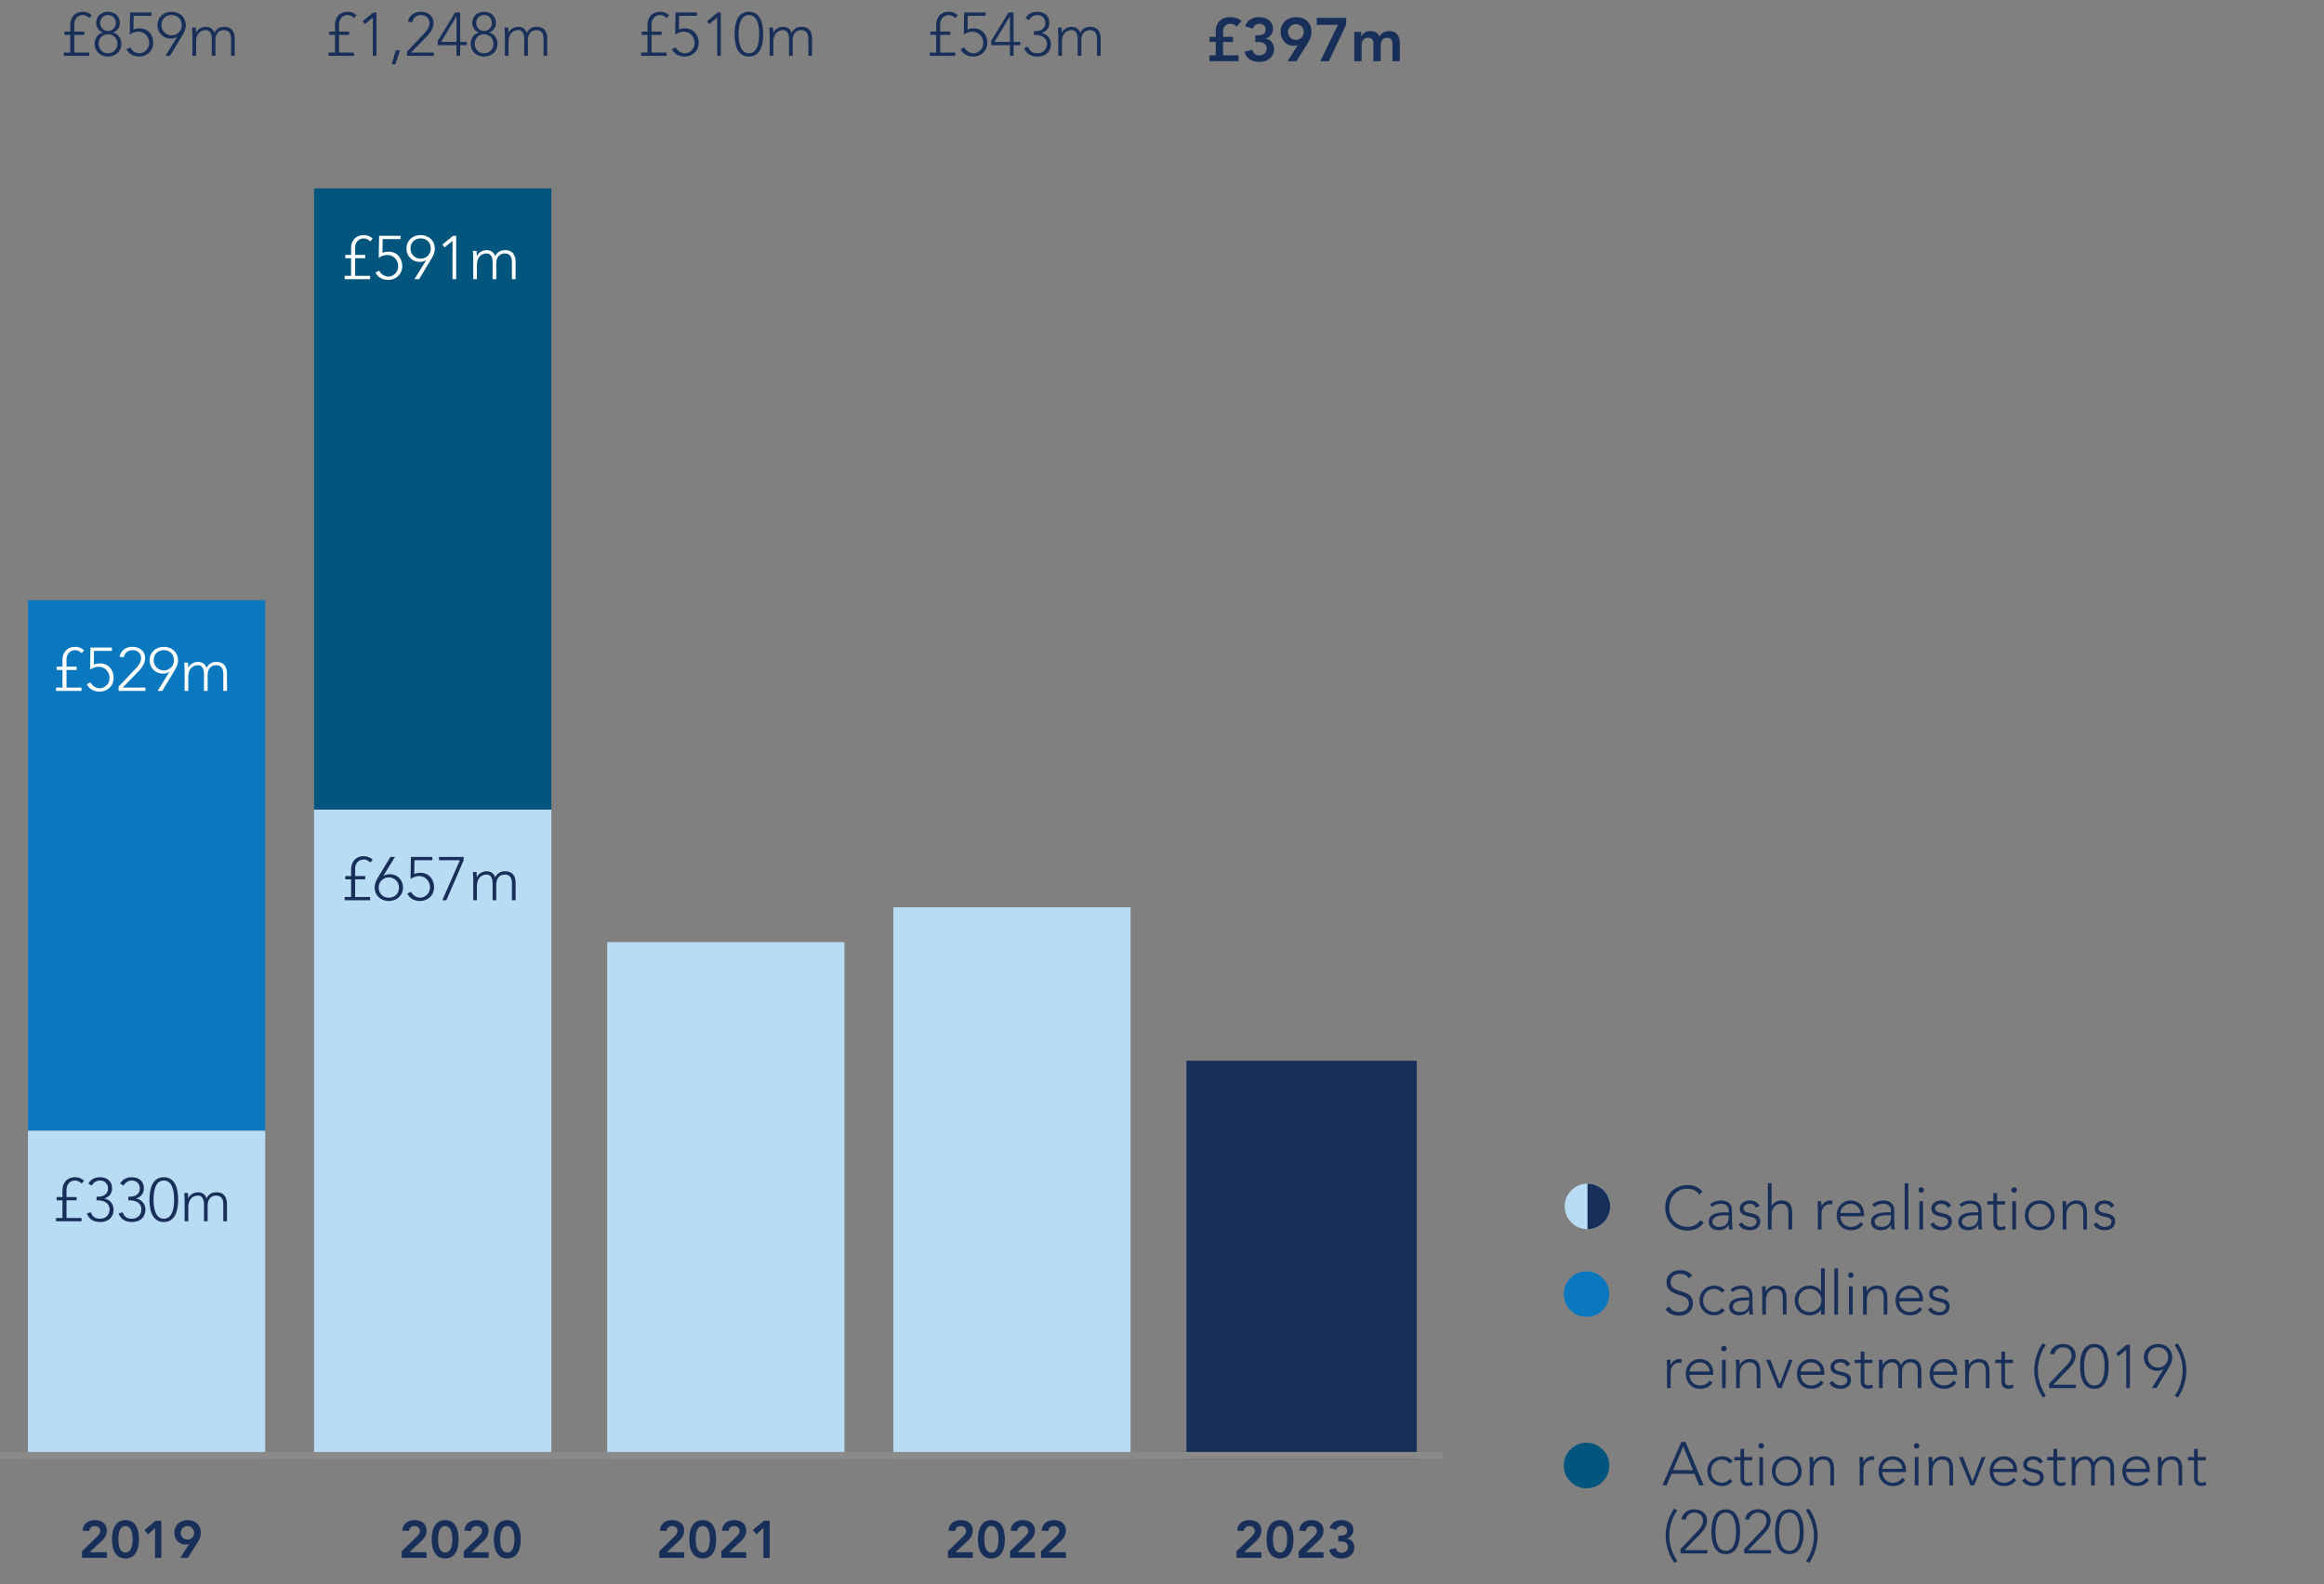
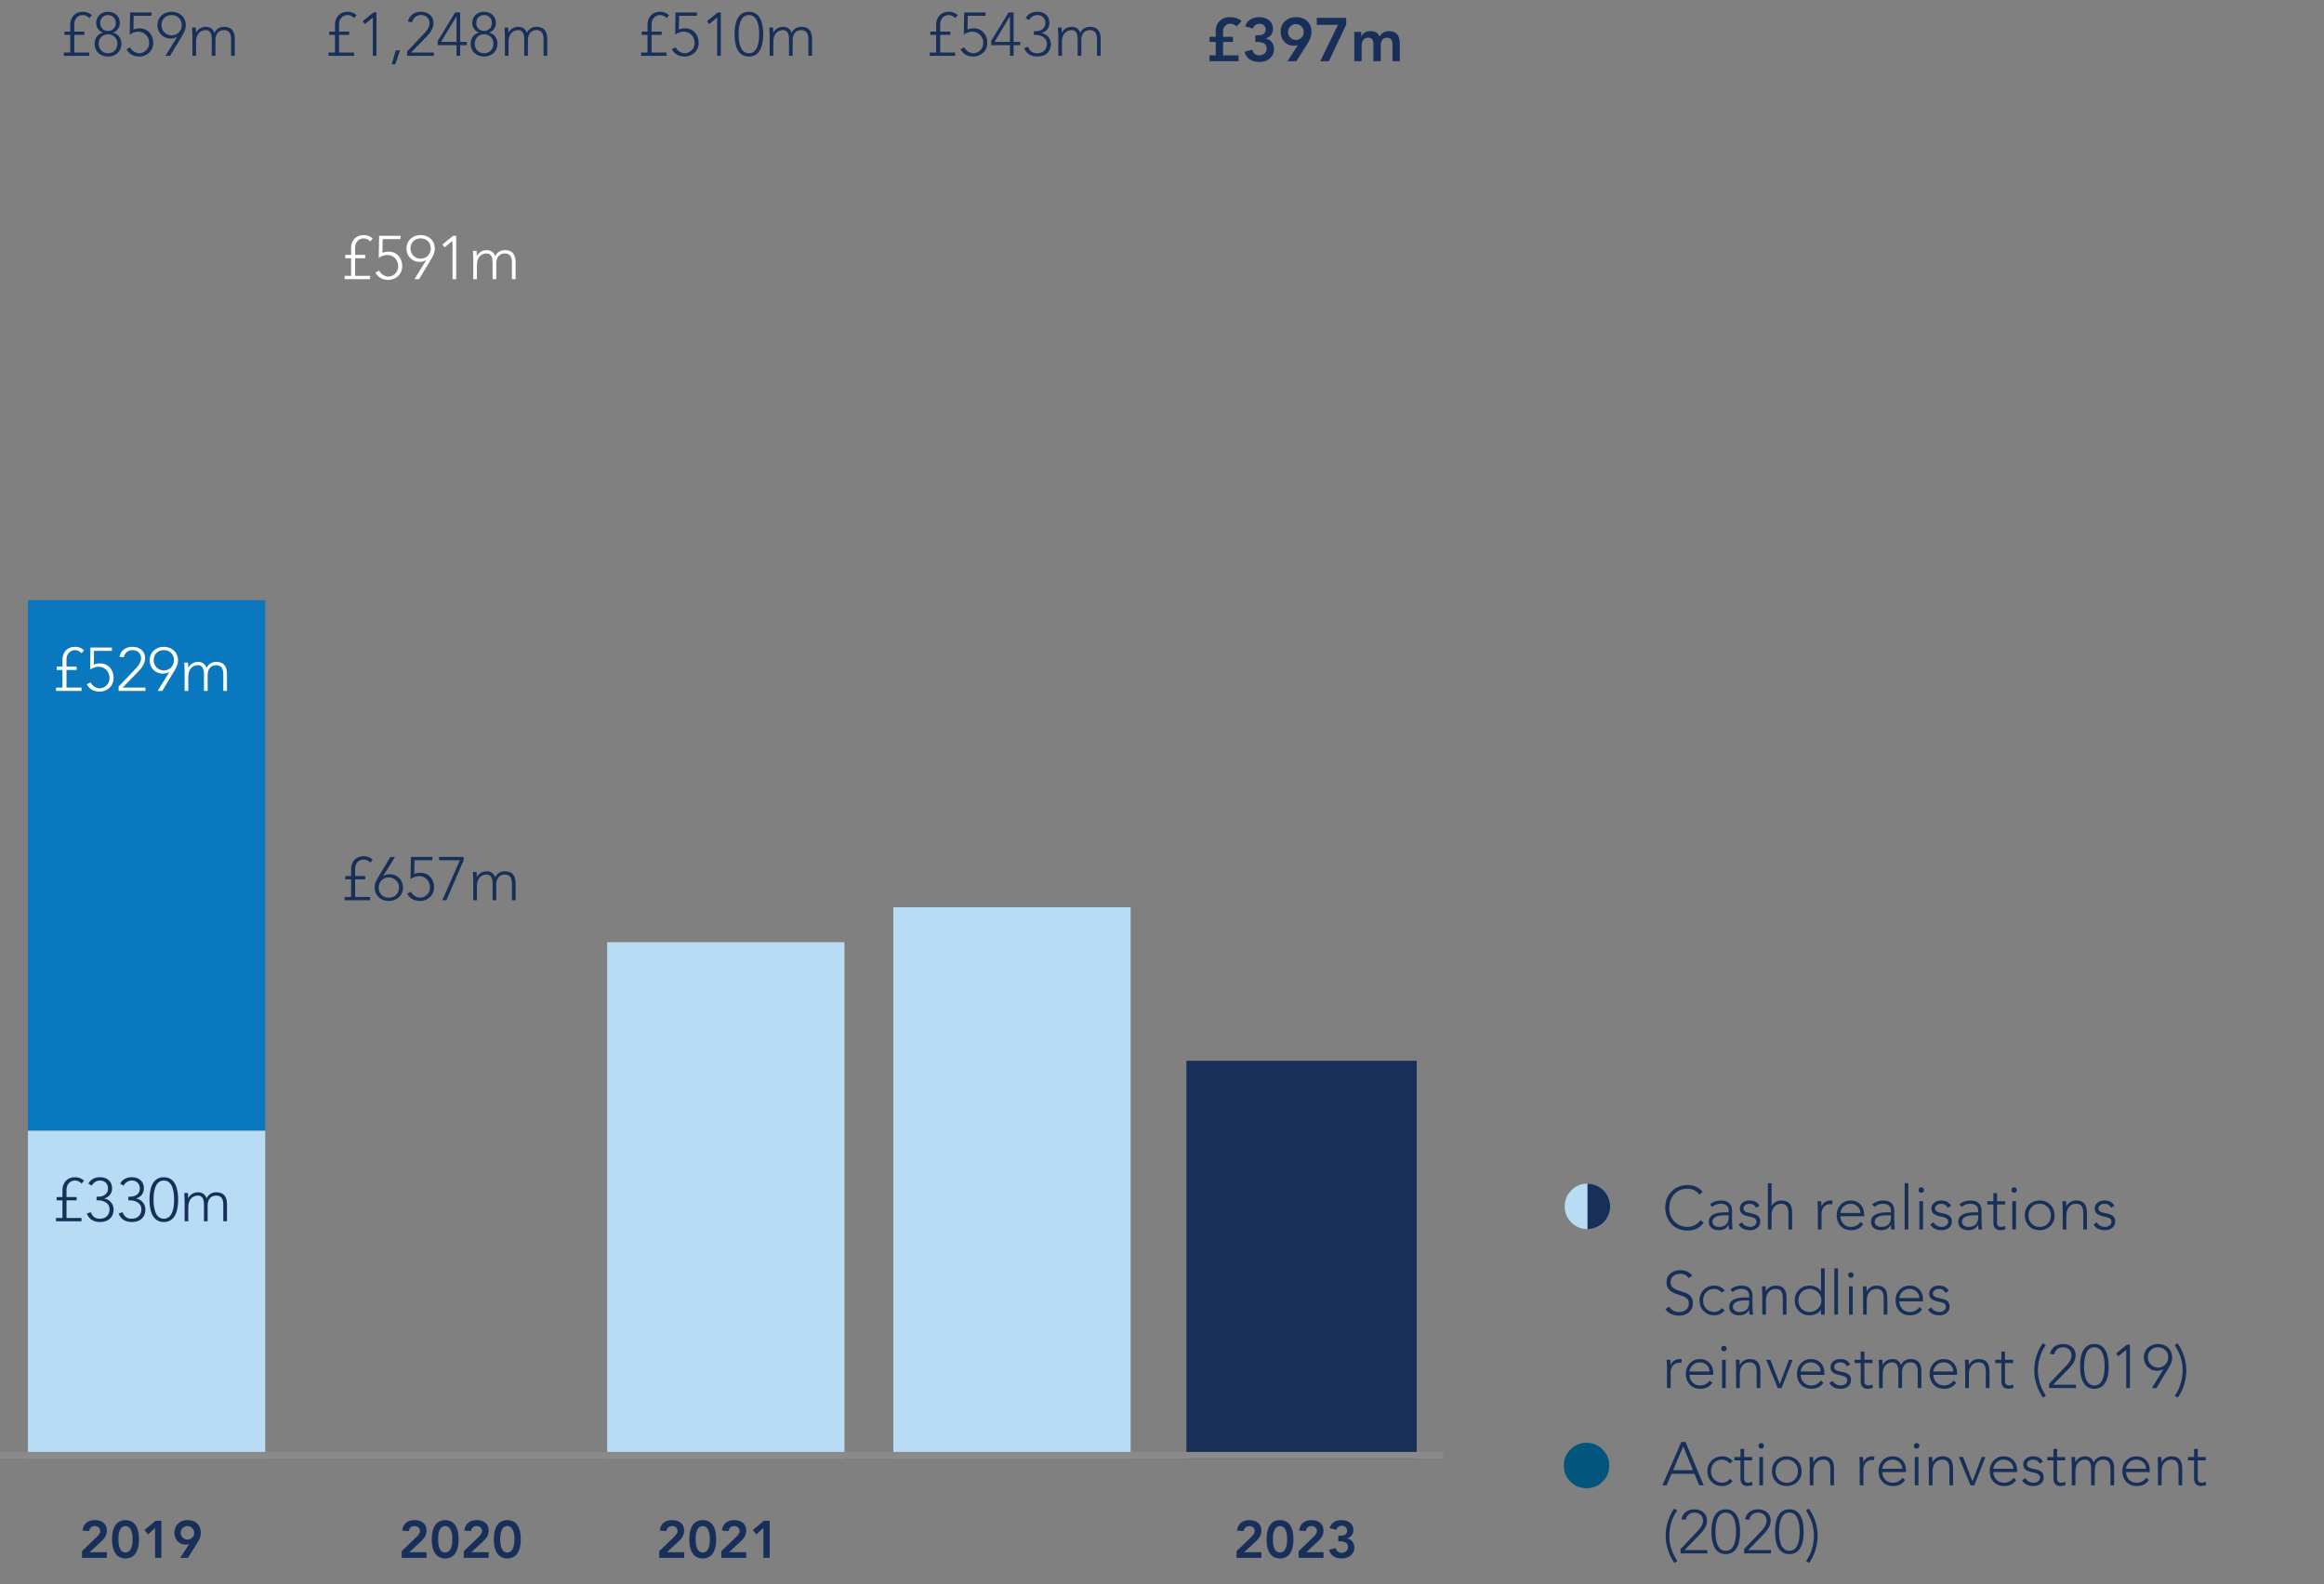
<svg xmlns="http://www.w3.org/2000/svg" width="333" height="227" viewBox="0 0 333 227" fill="none">
  <rect x="0" y="0" width="333" height="227" fill="#808080" stroke="none" />
  <path d="M11.748 223.228H15.313V222.415H12.846L14.493 220.889C14.967 220.453 15.313 219.994 15.313 219.325C15.313 218.302 14.546 217.813 13.591 217.813C12.628 217.813 11.914 218.332 11.823 219.317L12.771 219.393C12.831 218.956 13.147 218.671 13.591 218.671C14.004 218.671 14.365 218.934 14.365 219.37C14.365 219.738 14.064 220.032 13.816 220.272L11.748 222.273V223.228ZM16.055 220.566C16.055 223.085 17.387 223.318 17.981 223.318C18.575 223.318 19.906 223.085 19.906 220.566C19.906 218.047 18.575 217.813 17.981 217.813C17.387 217.813 16.055 218.047 16.055 220.566ZM16.958 220.566C16.958 219.904 17.078 218.671 17.981 218.671C18.883 218.671 19.003 219.904 19.003 220.566C19.003 221.227 18.883 222.461 17.981 222.461C17.078 222.461 16.958 221.227 16.958 220.566ZM22.22 223.228H23.122V217.904H22.303L20.694 219.242L21.22 219.866L22.22 218.941V223.228ZM26.918 223.228L28.279 221.084C28.573 220.618 28.776 220.182 28.776 219.626C28.776 218.498 27.994 217.813 26.881 217.813C25.79 217.813 24.986 218.528 24.986 219.633C24.986 220.558 25.648 221.333 26.587 221.333C26.768 221.333 26.979 221.303 27.084 221.242L27.099 221.257L25.82 223.228H26.918ZM27.828 219.641C27.828 220.175 27.392 220.611 26.858 220.611C26.324 220.611 25.888 220.175 25.888 219.641C25.888 219.107 26.324 218.671 26.858 218.671C27.392 218.671 27.828 219.107 27.828 219.641Z" fill="#183059" />
  <path d="M57.557 223.228H61.121V222.415H58.655L60.302 220.889C60.775 220.453 61.121 219.994 61.121 219.325C61.121 218.302 60.354 217.813 59.399 217.813C58.437 217.813 57.722 218.332 57.632 219.317L58.58 219.393C58.64 218.956 58.956 218.671 59.399 218.671C59.813 218.671 60.174 218.934 60.174 219.37C60.174 219.738 59.873 220.032 59.625 220.272L57.557 222.273V223.228ZM61.864 220.566C61.864 223.085 63.195 223.318 63.789 223.318C64.383 223.318 65.714 223.085 65.714 220.566C65.714 218.047 64.383 217.813 63.789 217.813C63.195 217.813 61.864 218.047 61.864 220.566ZM62.767 220.566C62.767 219.904 62.887 218.671 63.789 218.671C64.692 218.671 64.812 219.904 64.812 220.566C64.812 221.227 64.692 222.461 63.789 222.461C62.887 222.461 62.767 221.227 62.767 220.566ZM66.457 223.228H70.021V222.415H67.555L69.202 220.889C69.675 220.453 70.021 219.994 70.021 219.325C70.021 218.302 69.254 217.813 68.299 217.813C67.337 217.813 66.623 218.332 66.532 219.317L67.48 219.393C67.54 218.956 67.856 218.671 68.299 218.671C68.713 218.671 69.074 218.934 69.074 219.37C69.074 219.738 68.773 220.032 68.525 220.272L66.457 222.273V223.228ZM70.764 220.566C70.764 223.085 72.095 223.318 72.689 223.318C73.283 223.318 74.614 223.085 74.614 220.566C74.614 218.047 73.283 217.813 72.689 217.813C72.095 217.813 70.764 218.047 70.764 220.566ZM71.667 220.566C71.667 219.904 71.787 218.671 72.689 218.671C73.592 218.671 73.712 219.904 73.712 220.566C73.712 221.227 73.592 222.461 72.689 222.461C71.787 222.461 71.667 221.227 71.667 220.566Z" fill="#183059" />
  <path d="M94.463 223.228H98.028V222.415H95.561L97.208 220.889C97.682 220.453 98.028 219.994 98.028 219.325C98.028 218.302 97.26 217.813 96.305 217.813C95.343 217.813 94.629 218.332 94.538 219.317L95.486 219.393C95.546 218.956 95.862 218.671 96.305 218.671C96.719 218.671 97.08 218.934 97.08 219.37C97.08 219.738 96.779 220.032 96.531 220.272L94.463 222.273V223.228ZM98.77 220.566C98.77 223.085 100.101 223.318 100.695 223.318C101.289 223.318 102.62 223.085 102.62 220.566C102.62 218.047 101.289 217.813 100.695 217.813C100.101 217.813 98.77 218.047 98.77 220.566ZM99.673 220.566C99.673 219.904 99.793 218.671 100.695 218.671C101.598 218.671 101.718 219.904 101.718 220.566C101.718 221.227 101.598 222.461 100.695 222.461C99.793 222.461 99.673 221.227 99.673 220.566ZM103.363 223.228H106.928V222.415H104.461L106.108 220.889C106.582 220.453 106.928 219.994 106.928 219.325C106.928 218.302 106.161 217.813 105.206 217.813C104.243 217.813 103.529 218.332 103.439 219.317L104.386 219.393C104.446 218.956 104.762 218.671 105.206 218.671C105.619 218.671 105.98 218.934 105.98 219.37C105.98 219.738 105.679 220.032 105.431 220.272L103.363 222.273V223.228ZM109.385 223.228H110.287V217.904H109.468L107.859 219.242L108.385 219.866L109.385 218.941V223.228Z" fill="#183059" />
-   <path d="M135.821 223.228H139.385V222.415H136.918L138.565 220.889C139.039 220.453 139.385 219.994 139.385 219.325C139.385 218.302 138.618 217.813 137.663 217.813C136.7 217.813 135.986 218.332 135.896 219.317L136.843 219.393C136.903 218.956 137.219 218.671 137.663 218.671C138.076 218.671 138.437 218.934 138.437 219.37C138.437 219.738 138.137 220.032 137.888 220.272L135.821 222.273V223.228ZM140.128 220.566C140.128 223.085 141.459 223.318 142.053 223.318C142.647 223.318 143.978 223.085 143.978 220.566C143.978 218.047 142.647 217.813 142.053 217.813C141.459 217.813 140.128 218.047 140.128 220.566ZM141.03 220.566C141.03 219.904 141.15 218.671 142.053 218.671C142.955 218.671 143.075 219.904 143.075 220.566C143.075 221.227 142.955 222.461 142.053 222.461C141.15 222.461 141.03 221.227 141.03 220.566ZM144.721 223.228H148.285V222.415H145.819L147.465 220.889C147.939 220.453 148.285 219.994 148.285 219.325C148.285 218.302 147.518 217.813 146.563 217.813C145.601 217.813 144.886 218.332 144.796 219.317L145.743 219.393C145.804 218.956 146.119 218.671 146.563 218.671C146.977 218.671 147.338 218.934 147.338 219.37C147.338 219.738 147.037 220.032 146.789 220.272L144.721 222.273V223.228ZM149.171 223.228H152.735V222.415H150.269L151.915 220.889C152.389 220.453 152.735 219.994 152.735 219.325C152.735 218.302 151.968 217.813 151.013 217.813C150.051 217.813 149.336 218.332 149.246 219.317L150.193 219.393C150.254 218.956 150.569 218.671 151.013 218.671C151.427 218.671 151.788 218.934 151.788 219.37C151.788 219.738 151.487 220.032 151.239 220.272L149.171 222.273V223.228Z" fill="#183059" />
  <path d="M177.178 223.228H180.742V222.415H178.276L179.923 220.889C180.396 220.453 180.742 219.994 180.742 219.325C180.742 218.302 179.975 217.813 179.02 217.813C178.058 217.813 177.343 218.332 177.253 219.317L178.201 219.393C178.261 218.956 178.577 218.671 179.02 218.671C179.434 218.671 179.795 218.934 179.795 219.37C179.795 219.738 179.494 220.032 179.246 220.272L177.178 222.273V223.228ZM181.485 220.566C181.485 223.085 182.816 223.318 183.41 223.318C184.004 223.318 185.335 223.085 185.335 220.566C185.335 218.047 184.004 217.813 183.41 217.813C182.816 217.813 181.485 218.047 181.485 220.566ZM182.388 220.566C182.388 219.904 182.508 218.671 183.41 218.671C184.313 218.671 184.433 219.904 184.433 220.566C184.433 221.227 184.313 222.461 183.41 222.461C182.508 222.461 182.388 221.227 182.388 220.566ZM186.078 223.228H189.642V222.415H187.176L188.823 220.889C189.297 220.453 189.642 219.994 189.642 219.325C189.642 218.302 188.875 217.813 187.92 217.813C186.958 217.813 186.244 218.332 186.153 219.317L187.101 219.393C187.161 218.956 187.477 218.671 187.92 218.671C188.334 218.671 188.695 218.934 188.695 219.37C188.695 219.738 188.394 220.032 188.146 220.272L186.078 222.273V223.228ZM191.754 220.859H191.972C192.521 220.859 193.153 220.979 193.153 221.671C193.153 222.167 192.739 222.506 192.258 222.506C191.777 222.506 191.506 222.25 191.393 221.814L190.43 222.07C190.664 222.957 191.385 223.318 192.258 223.318C193.205 223.318 194.055 222.761 194.055 221.746C194.055 221.092 193.694 220.551 193.017 220.453V220.438C193.581 220.295 193.927 219.806 193.927 219.235C193.927 218.295 193.138 217.813 192.22 217.813C191.438 217.813 190.746 218.167 190.513 218.956L191.468 219.212C191.596 218.844 191.904 218.626 192.265 218.626C192.709 218.626 193.025 218.919 193.025 219.325C193.025 219.972 192.506 220.047 191.987 220.047H191.754V220.859Z" fill="#183059" />
  <path d="M9.146 8H12.795V7.526H10.646V5H12.093V4.526H10.646V3.438C10.646 2.912 10.997 2.157 11.883 2.157C12.26 2.157 12.567 2.35 12.813 2.596L13.164 2.175C12.795 1.85 12.374 1.684 11.909 1.684C10.549 1.684 10.067 2.71 10.067 3.5V4.526H9.233V5H10.067V7.526H9.146V8ZM13.774 3.298C13.774 3.877 14.159 4.5 14.765 4.666V4.675C13.975 4.842 13.554 5.526 13.554 6.272C13.554 7.386 14.379 8.105 15.475 8.105C16.572 8.105 17.397 7.386 17.397 6.272C17.397 5.526 16.976 4.842 16.186 4.675V4.666C16.791 4.5 17.177 3.877 17.177 3.298C17.177 2.333 16.441 1.684 15.475 1.684C14.51 1.684 13.774 2.333 13.774 3.298ZM14.352 3.298C14.352 2.613 14.835 2.157 15.475 2.157C16.116 2.157 16.598 2.613 16.598 3.298C16.598 3.921 16.142 4.438 15.475 4.438C14.809 4.438 14.352 3.921 14.352 3.298ZM14.133 6.272C14.133 5.456 14.73 4.912 15.475 4.912C16.221 4.912 16.818 5.456 16.818 6.272C16.818 7.017 16.291 7.632 15.475 7.632C14.66 7.632 14.133 7.017 14.133 6.272ZM21.709 1.789H18.638L18.586 4.956C18.937 4.71 19.366 4.535 19.814 4.535C20.7 4.535 21.375 5.254 21.375 6.149C21.375 7.14 20.542 7.632 19.972 7.632C19.41 7.632 18.866 7.246 18.656 6.781L18.112 7.053C18.454 7.702 19.059 8.105 19.972 8.105C20.884 8.105 21.954 7.456 21.954 6.114C21.954 5 21.209 4.061 20.024 4.061C19.726 4.061 19.393 4.096 19.121 4.236L19.147 2.263H21.709V1.789ZM23.705 8H24.372L26.056 5.201C26.302 4.789 26.626 4.263 26.626 3.614C26.626 2.491 25.767 1.684 24.591 1.684C23.415 1.684 22.556 2.491 22.556 3.614C22.556 4.684 23.354 5.526 24.459 5.526C24.758 5.526 25.17 5.438 25.381 5.263H25.398L23.705 8ZM24.591 5.07C23.784 5.07 23.135 4.421 23.135 3.614C23.135 2.754 23.731 2.157 24.591 2.157C25.451 2.157 26.047 2.754 26.047 3.614C26.047 4.421 25.398 5.07 24.591 5.07ZM27.57 8H28.096V5.973C28.096 4.859 28.719 4.315 29.5 4.315C30.07 4.315 30.342 4.815 30.342 5.561V8H30.868V5.719C30.868 5.14 31.123 4.315 32.096 4.315C32.93 4.315 33.114 4.956 33.114 5.614V8H33.641V5.587C33.641 4.701 33.36 3.842 32.096 3.842C31.535 3.842 30.974 4.114 30.719 4.719C30.526 4.105 30.035 3.842 29.5 3.842C28.842 3.842 28.324 4.21 28.114 4.658H28.087C28.07 4.579 28.061 4.245 28.052 3.947H27.526C27.526 4.157 27.57 4.789 27.57 5.087V8Z" fill="#183059" />
  <path d="M47.081 8H50.731V7.526H48.581V5H50.029V4.526H48.581V3.438C48.581 2.912 48.932 2.157 49.818 2.157C50.196 2.157 50.502 2.35 50.748 2.596L51.099 2.175C50.731 1.85 50.309 1.684 49.844 1.684C48.485 1.684 48.002 2.71 48.002 3.5V4.526H47.169V5H48.002V7.526H47.081V8ZM53.42 8H53.946V1.789H53.499L51.964 3.043L52.288 3.447L53.411 2.526H53.42V8ZM56.127 9.211H56.644L57.32 7.21H56.706L56.127 9.211ZM58.326 8H62.169V7.526H58.905L60.844 5.535C61.485 4.886 62.125 4.236 62.125 3.271C62.125 2.271 61.292 1.684 60.335 1.684C59.379 1.684 58.651 2.157 58.449 3.114L59.063 3.175C59.195 2.57 59.669 2.157 60.309 2.157C61.02 2.157 61.546 2.596 61.546 3.315C61.546 3.982 61.072 4.491 60.66 4.921L58.326 7.386V8ZM65.411 8H65.937V6.474H66.885V6H65.937V1.789H65.209L62.726 5.851V6.474H65.411V8ZM65.411 6H63.2L65.393 2.368H65.411V6ZM67.661 3.298C67.661 3.877 68.047 4.5 68.653 4.666V4.675C67.863 4.842 67.442 5.526 67.442 6.272C67.442 7.386 68.267 8.105 69.363 8.105C70.46 8.105 71.284 7.386 71.284 6.272C71.284 5.526 70.863 4.842 70.074 4.675V4.666C70.679 4.5 71.065 3.877 71.065 3.298C71.065 2.333 70.328 1.684 69.363 1.684C68.398 1.684 67.661 2.333 67.661 3.298ZM68.24 3.298C68.24 2.613 68.723 2.157 69.363 2.157C70.004 2.157 70.486 2.613 70.486 3.298C70.486 3.921 70.03 4.438 69.363 4.438C68.697 4.438 68.24 3.921 68.24 3.298ZM68.021 6.272C68.021 5.456 68.618 4.912 69.363 4.912C70.109 4.912 70.705 5.456 70.705 6.272C70.705 7.017 70.179 7.632 69.363 7.632C68.547 7.632 68.021 7.017 68.021 6.272ZM72.342 8H72.868V5.973C72.868 4.859 73.491 4.315 74.272 4.315C74.842 4.315 75.114 4.815 75.114 5.561V8H75.641V5.719C75.641 5.14 75.895 4.315 76.869 4.315C77.702 4.315 77.886 4.956 77.886 5.614V8H78.413V5.587C78.413 4.701 78.132 3.842 76.869 3.842C76.307 3.842 75.746 4.114 75.491 4.719C75.298 4.105 74.807 3.842 74.272 3.842C73.614 3.842 73.096 4.21 72.886 4.658H72.859C72.842 4.579 72.833 4.245 72.824 3.947H72.298C72.298 4.157 72.342 4.789 72.342 5.087V8Z" fill="#183059" />
  <path d="M91.86 8H95.51V7.526H93.361V5H94.808V4.526H93.361V3.438C93.361 2.912 93.712 2.157 94.597 2.157C94.975 2.157 95.282 2.35 95.527 2.596L95.878 2.175C95.51 1.85 95.089 1.684 94.624 1.684C93.264 1.684 92.781 2.71 92.781 3.5V4.526H91.948V5H92.781V7.526H91.86V8ZM99.866 1.789H96.795L96.743 4.956C97.094 4.71 97.523 4.535 97.971 4.535C98.857 4.535 99.532 5.254 99.532 6.149C99.532 7.14 98.699 7.632 98.129 7.632C97.567 7.632 97.023 7.246 96.813 6.781L96.269 7.053C96.611 7.702 97.216 8.105 98.129 8.105C99.041 8.105 100.112 7.456 100.112 6.114C100.112 5 99.366 4.061 98.181 4.061C97.883 4.061 97.55 4.096 97.278 4.236L97.304 2.263H99.866V1.789ZM102.757 8H103.283V1.789H102.836L101.301 3.043L101.625 3.447L102.748 2.526H102.757V8ZM105.253 4.894C105.253 6.245 105.56 8.105 107.306 8.105C109.052 8.105 109.359 6.245 109.359 4.894C109.359 3.543 109.052 1.684 107.306 1.684C105.56 1.684 105.253 3.543 105.253 4.894ZM105.832 4.894C105.832 3.929 105.99 2.157 107.306 2.157C108.622 2.157 108.78 3.929 108.78 4.894C108.78 5.859 108.622 7.632 107.306 7.632C105.99 7.632 105.832 5.859 105.832 4.894ZM110.284 8H110.811V5.973C110.811 4.859 111.434 4.315 112.215 4.315C112.785 4.315 113.057 4.815 113.057 5.561V8H113.583V5.719C113.583 5.14 113.837 4.315 114.811 4.315C115.645 4.315 115.829 4.956 115.829 5.614V8H116.355V5.587C116.355 4.701 116.075 3.842 114.811 3.842C114.25 3.842 113.688 4.114 113.434 4.719C113.241 4.105 112.75 3.842 112.215 3.842C111.557 3.842 111.039 4.21 110.828 4.658H110.802C110.785 4.579 110.776 4.245 110.767 3.947H110.241C110.241 4.157 110.284 4.789 110.284 5.087V8Z" fill="#183059" />
  <path d="M133.218 8H136.867V7.526H134.718V5H136.165V4.526H134.718V3.438C134.718 2.912 135.069 2.157 135.955 2.157C136.332 2.157 136.639 2.35 136.885 2.596L137.236 2.175C136.867 1.85 136.446 1.684 135.981 1.684C134.621 1.684 134.139 2.71 134.139 3.5V4.526H133.306V5H134.139V7.526H133.218V8ZM141.223 1.789H138.153L138.1 4.956C138.451 4.71 138.881 4.535 139.328 4.535C140.214 4.535 140.89 5.254 140.89 6.149C140.89 7.14 140.057 7.632 139.486 7.632C138.925 7.632 138.381 7.246 138.17 6.781L137.626 7.053C137.969 7.702 138.574 8.105 139.486 8.105C140.399 8.105 141.469 7.456 141.469 6.114C141.469 5 140.723 4.061 139.539 4.061C139.241 4.061 138.907 4.096 138.635 4.236L138.662 2.263H141.223V1.789ZM144.711 8H145.237V6.474H146.185V6H145.237V1.789H144.509L142.026 5.851V6.474H144.711V8ZM144.711 6H142.5L144.693 2.368H144.711V6ZM146.742 6.886C147.067 7.728 147.733 8.105 148.663 8.105C149.944 8.105 150.585 7.307 150.585 6.324C150.585 5.535 150.049 4.877 149.26 4.737V4.719C149.979 4.526 150.365 3.956 150.365 3.28C150.365 2.21 149.584 1.684 148.637 1.684C147.926 1.684 147.303 1.964 146.961 2.605L147.461 2.885C147.698 2.438 148.128 2.157 148.637 2.157C149.33 2.157 149.786 2.64 149.786 3.298C149.786 4.149 149.067 4.473 148.4 4.473H148.137V5H148.365C149.155 5 150.005 5.359 150.005 6.281C150.005 7.026 149.541 7.632 148.619 7.632C147.918 7.632 147.54 7.298 147.312 6.702L146.742 6.886ZM151.642 8H152.168V5.973C152.168 4.859 152.791 4.315 153.572 4.315C154.142 4.315 154.414 4.815 154.414 5.561V8H154.941V5.719C154.941 5.14 155.195 4.315 156.169 4.315C157.002 4.315 157.186 4.956 157.186 5.614V8H157.713V5.587C157.713 4.701 157.432 3.842 156.169 3.842C155.607 3.842 155.046 4.114 154.791 4.719C154.598 4.105 154.107 3.842 153.572 3.842C152.914 3.842 152.396 4.21 152.186 4.658H152.16C152.142 4.579 152.133 4.245 152.124 3.947H151.598C151.598 4.157 151.642 4.789 151.642 5.087V8Z" fill="#183059" />
  <path d="M176.235 2.456C176.931 2.456 177.489 2.643 177.91 3.018L177.2 3.781C176.913 3.529 176.603 3.404 176.27 3.404C175.989 3.404 175.749 3.502 175.551 3.697C175.352 3.893 175.252 4.143 175.252 4.448V5.272H176.673V6.009H175.252V7.93H177.472V8.773H173.305V7.93H174.2V6.009H173.305V5.272H174.2V4.36C174.2 4.026 174.281 3.714 174.445 3.421C174.609 3.129 174.84 2.895 175.138 2.719C175.436 2.544 175.802 2.456 176.235 2.456ZM180.411 2.456C181.013 2.456 181.496 2.608 181.858 2.912C182.221 3.216 182.402 3.617 182.402 4.114C182.402 4.465 182.307 4.765 182.117 5.013C181.927 5.262 181.668 5.43 181.341 5.518V5.535C181.703 5.582 181.996 5.745 182.218 6.022C182.44 6.3 182.551 6.641 182.551 7.044C182.551 7.577 182.358 8.015 181.972 8.36C181.586 8.705 181.08 8.878 180.455 8.878C179.881 8.878 179.413 8.752 179.051 8.501C178.688 8.249 178.446 7.889 178.323 7.421L179.446 7.123C179.574 7.661 179.911 7.93 180.455 7.93C180.753 7.93 181.001 7.838 181.2 7.654C181.399 7.47 181.498 7.237 181.498 6.957C181.498 6.658 181.393 6.426 181.183 6.259C180.972 6.092 180.607 6.009 180.086 6.009H179.867V5.062H180.042C180.551 5.062 180.896 4.993 181.077 4.855C181.259 4.718 181.349 4.506 181.349 4.219C181.349 3.974 181.266 3.776 181.099 3.627C180.933 3.478 180.721 3.404 180.463 3.404C180.259 3.404 180.073 3.462 179.906 3.579C179.74 3.696 179.615 3.866 179.533 4.088L178.419 3.79C178.542 3.363 178.78 3.034 179.134 2.803C179.488 2.572 179.914 2.456 180.411 2.456ZM185.709 2.456C186.388 2.456 186.926 2.651 187.324 3.039C187.721 3.428 187.92 3.939 187.92 4.57C187.92 4.851 187.875 5.125 187.784 5.391C187.693 5.657 187.543 5.956 187.332 6.29L185.753 8.773H184.472L185.964 6.474L185.946 6.457C185.818 6.527 185.625 6.562 185.367 6.562C184.835 6.562 184.39 6.369 184.034 5.983C183.677 5.597 183.499 5.129 183.499 4.579C183.499 3.947 183.706 3.436 184.122 3.044C184.537 2.652 185.066 2.456 185.709 2.456ZM184.551 4.588C184.551 4.904 184.664 5.171 184.889 5.391C185.114 5.61 185.379 5.72 185.683 5.72C185.987 5.72 186.252 5.611 186.477 5.395C186.702 5.179 186.815 4.91 186.815 4.588C186.815 4.272 186.705 4.004 186.486 3.785C186.267 3.566 185.996 3.456 185.674 3.456C185.364 3.456 185.1 3.57 184.88 3.798C184.661 4.026 184.551 4.29 184.551 4.588ZM192.894 2.561V3.526L190.412 8.773H189.175L191.71 3.561H188.675V2.561H192.894ZM195.07 5.22C195.316 4.711 195.745 4.456 196.36 4.456C197.02 4.456 197.459 4.717 197.676 5.237C197.968 4.717 198.43 4.456 199.062 4.456C200.073 4.456 200.579 5.067 200.579 6.29V8.773H199.527V6.36C199.527 5.723 199.266 5.404 198.746 5.404C198.465 5.404 198.244 5.499 198.083 5.689C197.923 5.879 197.842 6.147 197.842 6.492V8.773H196.789V6.237C196.789 5.974 196.728 5.769 196.605 5.623C196.482 5.477 196.304 5.404 196.07 5.404C195.742 5.404 195.5 5.506 195.342 5.711C195.184 5.916 195.105 6.17 195.105 6.474V8.773H194.052V4.562H195.052V5.22H195.07Z" fill="#183059" />
  <path d="M38 162H4V209H38V162Z" fill="#B8DCF4" />
-   <path d="M79 116H45V209H79V116Z" fill="#B8DCF4" />
  <path d="M121 135H87V209H121V135Z" fill="#B8DCF4" />
  <path d="M162 130H128V209H162V130Z" fill="#B8DCF4" />
  <path d="M203 152H170V209H203V152Z" fill="#183059" />
  <path d="M38 86H4V162H38V86Z" fill="#0A78BF" />
-   <path d="M79 27H45V116H79V27Z" fill="#02557D" />
  <path d="M8.028 175H11.678V174.526H9.529V172H10.976V171.526H9.529V170.438C9.529 169.912 9.879 169.157 10.765 169.157C11.143 169.157 11.45 169.35 11.695 169.596L12.046 169.175C11.678 168.85 11.257 168.684 10.792 168.684C9.432 168.684 8.95 169.71 8.95 170.5V171.526H8.116V172H8.95V174.526H8.028V175ZM12.437 173.886C12.762 174.728 13.428 175.105 14.358 175.105C15.639 175.105 16.279 174.307 16.279 173.324C16.279 172.535 15.744 171.877 14.955 171.736V171.719C15.674 171.526 16.06 170.956 16.06 170.28C16.06 169.21 15.279 168.684 14.332 168.684C13.621 168.684 12.998 168.964 12.656 169.605L13.156 169.885C13.393 169.438 13.823 169.157 14.332 169.157C15.025 169.157 15.481 169.64 15.481 170.298C15.481 171.149 14.762 171.473 14.095 171.473H13.832V172H14.06C14.85 172 15.7 172.359 15.7 173.281C15.7 174.026 15.236 174.632 14.314 174.632C13.613 174.632 13.235 174.298 13.007 173.702L12.437 173.886ZM16.995 173.886C17.319 174.728 17.986 175.105 18.916 175.105C20.197 175.105 20.837 174.307 20.837 173.324C20.837 172.535 20.302 171.877 19.513 171.736V171.719C20.232 171.526 20.618 170.956 20.618 170.28C20.618 169.21 19.837 168.684 18.89 168.684C18.179 168.684 17.556 168.964 17.214 169.605L17.714 169.885C17.951 169.438 18.381 169.157 18.89 169.157C19.583 169.157 20.039 169.64 20.039 170.298C20.039 171.149 19.32 171.473 18.653 171.473H18.39V172H18.618C19.407 172 20.258 172.359 20.258 173.281C20.258 174.026 19.793 174.632 18.872 174.632C18.17 174.632 17.793 174.298 17.565 173.702L16.995 173.886ZM21.421 171.894C21.421 173.245 21.728 175.105 23.474 175.105C25.22 175.105 25.527 173.245 25.527 171.894C25.527 170.543 25.22 168.684 23.474 168.684C21.728 168.684 21.421 170.543 21.421 171.894ZM22 171.894C22 170.929 22.158 169.157 23.474 169.157C24.79 169.157 24.948 170.929 24.948 171.894C24.948 172.859 24.79 174.632 23.474 174.632C22.158 174.632 22 172.859 22 171.894ZM26.453 175H26.979V172.973C26.979 171.859 27.602 171.315 28.383 171.315C28.953 171.315 29.225 171.815 29.225 172.561V175H29.751V172.719C29.751 172.14 30.006 171.315 30.979 171.315C31.813 171.315 31.997 171.956 31.997 172.614V175H32.523V172.587C32.523 171.701 32.242 170.842 30.979 170.842C30.418 170.842 29.856 171.114 29.602 171.719C29.409 171.105 28.918 170.842 28.383 170.842C27.724 170.842 27.207 171.21 26.996 171.658H26.97C26.953 171.579 26.944 171.245 26.935 170.947H26.409C26.409 171.157 26.453 171.789 26.453 172.087V175Z" fill="#183059" />
  <path d="M49.386 129H53.035V128.526H50.886V126H52.334V125.526H50.886V124.438C50.886 123.912 51.237 123.157 52.123 123.157C52.5 123.157 52.807 123.35 53.053 123.596L53.404 123.175C53.035 122.85 52.614 122.684 52.149 122.684C50.789 122.684 50.307 123.71 50.307 124.5V125.526H49.474V126H50.307V128.526H49.386V129ZM56.602 122.789H55.935L54.251 125.587C54.005 126 53.68 126.526 53.68 127.175C53.68 128.298 54.54 129.105 55.716 129.105C56.891 129.105 57.751 128.298 57.751 127.175C57.751 126.105 56.953 125.263 55.847 125.263C55.549 125.263 55.137 125.35 54.926 125.526H54.909L56.602 122.789ZM55.716 125.719C56.523 125.719 57.172 126.368 57.172 127.175C57.172 128.035 56.575 128.632 55.716 128.632C54.856 128.632 54.259 128.035 54.259 127.175C54.259 126.368 54.909 125.719 55.716 125.719ZM61.949 122.789H58.879L58.826 125.956C59.177 125.71 59.607 125.535 60.054 125.535C60.94 125.535 61.616 126.254 61.616 127.149C61.616 128.14 60.782 128.632 60.212 128.632C59.651 128.632 59.107 128.246 58.896 127.781L58.352 128.053C58.694 128.702 59.3 129.105 60.212 129.105C61.124 129.105 62.195 128.456 62.195 127.114C62.195 126 61.449 125.061 60.265 125.061C59.966 125.061 59.633 125.096 59.361 125.236L59.387 123.263H61.949V122.789ZM66.437 122.789H62.91V123.263H65.893L63.375 129H63.963L66.437 123.263V122.789ZM67.81 129H68.336V126.973C68.336 125.859 68.959 125.315 69.74 125.315C70.31 125.315 70.582 125.815 70.582 126.561V129H71.109V126.719C71.109 126.14 71.363 125.315 72.337 125.315C73.17 125.315 73.354 125.956 73.354 126.614V129H73.881V126.587C73.881 125.701 73.6 124.842 72.337 124.842C71.775 124.842 71.214 125.114 70.959 125.719C70.766 125.105 70.275 124.842 69.74 124.842C69.082 124.842 68.564 125.21 68.354 125.658H68.328C68.31 125.579 68.301 125.245 68.292 124.947H67.766C67.766 125.157 67.81 125.789 67.81 126.087V129Z" fill="#183059" />
  <path d="M8.028 99H11.678V98.526H9.529V96H10.976V95.526H9.529V94.438C9.529 93.912 9.879 93.157 10.765 93.157C11.143 93.157 11.45 93.35 11.695 93.596L12.046 93.175C11.678 92.85 11.257 92.683 10.792 92.683C9.432 92.683 8.95 93.71 8.95 94.499V95.526H8.116V96H8.95V98.526H8.028V99ZM16.034 92.789H12.963L12.911 95.956C13.262 95.71 13.691 95.535 14.139 95.535C15.025 95.535 15.7 96.254 15.7 97.149C15.7 98.14 14.867 98.632 14.297 98.632C13.735 98.632 13.191 98.246 12.981 97.781L12.437 98.052C12.779 98.702 13.384 99.105 14.297 99.105C15.209 99.105 16.279 98.456 16.279 97.114C16.279 96 15.534 95.061 14.35 95.061C14.051 95.061 13.718 95.096 13.446 95.236L13.472 93.263H16.034V92.789ZM16.995 99H20.837V98.526H17.574L19.513 96.535C20.153 95.886 20.793 95.236 20.793 94.271C20.793 93.271 19.96 92.683 19.004 92.683C18.047 92.683 17.319 93.157 17.118 94.114L17.732 94.175C17.863 93.57 18.337 93.157 18.977 93.157C19.688 93.157 20.214 93.596 20.214 94.315C20.214 94.982 19.741 95.491 19.328 95.921L16.995 98.386V99ZM22.588 99H23.255L24.939 96.201C25.184 95.789 25.509 95.263 25.509 94.614C25.509 93.491 24.649 92.683 23.474 92.683C22.298 92.683 21.439 93.491 21.439 94.614C21.439 95.684 22.237 96.526 23.342 96.526C23.64 96.526 24.053 96.438 24.263 96.263H24.281L22.588 99ZM23.474 96.07C22.667 96.07 22.017 95.421 22.017 94.614C22.017 93.754 22.614 93.157 23.474 93.157C24.334 93.157 24.93 93.754 24.93 94.614C24.93 95.421 24.281 96.07 23.474 96.07ZM26.453 99H26.979V96.974C26.979 95.859 27.602 95.315 28.383 95.315C28.953 95.315 29.225 95.816 29.225 96.561V99H29.751V96.719C29.751 96.14 30.006 95.315 30.979 95.315C31.813 95.315 31.997 95.956 31.997 96.614V99H32.523V96.588C32.523 95.701 32.242 94.842 30.979 94.842C30.418 94.842 29.856 95.114 29.602 95.719C29.409 95.105 28.918 94.842 28.383 94.842C27.724 94.842 27.207 95.21 26.996 95.657H26.97C26.953 95.579 26.944 95.245 26.935 94.947H26.409C26.409 95.157 26.453 95.789 26.453 96.087V99Z" fill="white" />
  <path d="M49.386 40H53.035V39.526H50.886V37H52.334V36.526H50.886V35.438C50.886 34.912 51.237 34.157 52.123 34.157C52.5 34.157 52.807 34.35 53.053 34.596L53.404 34.175C53.035 33.85 52.614 33.684 52.149 33.684C50.789 33.684 50.307 34.71 50.307 35.499V36.526H49.474V37H50.307V39.526H49.386V40ZM57.391 33.789H54.321L54.268 36.956C54.619 36.71 55.049 36.535 55.496 36.535C56.382 36.535 57.058 37.254 57.058 38.149C57.058 39.14 56.224 39.632 55.654 39.632C55.093 39.632 54.549 39.245 54.338 38.781L53.794 39.053C54.137 39.702 54.742 40.105 55.654 40.105C56.567 40.105 57.637 39.456 57.637 38.114C57.637 37 56.891 36.061 55.707 36.061C55.409 36.061 55.075 36.096 54.803 36.236L54.83 34.263H57.391V33.789ZM59.387 40H60.054L61.739 37.202C61.984 36.789 62.309 36.263 62.309 35.614C62.309 34.491 61.449 33.684 60.273 33.684C59.098 33.684 58.238 34.491 58.238 35.614C58.238 36.684 59.036 37.526 60.142 37.526C60.44 37.526 60.852 37.438 61.063 37.263H61.081L59.387 40ZM60.273 37.07C59.466 37.07 58.817 36.421 58.817 35.614C58.817 34.754 59.414 34.157 60.273 34.157C61.133 34.157 61.73 34.754 61.73 35.614C61.73 36.421 61.081 37.07 60.273 37.07ZM64.84 40H65.366V33.789H64.919L63.384 35.043L63.708 35.447L64.831 34.526H64.84V40ZM67.81 40H68.336V37.974C68.336 36.859 68.959 36.315 69.74 36.315C70.31 36.315 70.582 36.816 70.582 37.561V40H71.109V37.719C71.109 37.14 71.363 36.315 72.337 36.315C73.17 36.315 73.354 36.956 73.354 37.614V40H73.881V37.587C73.881 36.701 73.6 35.842 72.337 35.842C71.775 35.842 71.214 36.114 70.959 36.719C70.766 36.105 70.275 35.842 69.74 35.842C69.082 35.842 68.564 36.21 68.354 36.657H68.328C68.31 36.579 68.301 36.245 68.292 35.947H67.766C67.766 36.157 67.81 36.789 67.81 37.087V40Z" fill="white" />
  <path d="M224.203 172.864C224.203 171.964 224.521 171.196 225.158 170.559C225.794 169.922 226.562 169.604 227.461 169.604C228.36 169.604 229.128 169.922 229.767 170.559C230.405 171.196 230.724 171.964 230.724 172.864C230.724 173.764 230.405 174.532 229.767 175.169C229.128 175.806 228.36 176.124 227.461 176.124C226.562 176.124 225.794 175.806 225.158 175.169C224.521 174.532 224.203 173.764 224.203 172.864Z" fill="#B8DCF4" />
  <path d="M241.816 169.805C242.734 169.805 243.448 170.13 243.957 170.779L243.483 171.174C243.308 170.911 243.074 170.704 242.781 170.555C242.489 170.406 242.167 170.332 241.816 170.332C241.044 170.332 240.416 170.586 239.93 171.095C239.445 171.604 239.196 172.262 239.184 173.069C239.184 173.87 239.429 174.524 239.917 175.029C240.405 175.535 241.038 175.794 241.816 175.806C242.15 175.806 242.489 175.722 242.834 175.556C243.179 175.389 243.451 175.151 243.65 174.841L244.124 175.2C243.574 175.955 242.805 176.332 241.816 176.332C240.857 176.326 240.087 176.016 239.505 175.402C238.923 174.788 238.623 174.01 238.605 173.069C238.605 172.115 238.905 171.336 239.505 170.731C240.104 170.125 240.875 169.817 241.816 169.805ZM246.562 172.016C247.106 172.016 247.51 172.142 247.773 172.393C248.036 172.645 248.171 172.996 248.177 173.446V174.648C248.177 175.303 248.203 175.812 248.255 176.174H247.764C247.729 175.993 247.712 175.774 247.712 175.516H247.694C247.402 176.025 246.931 176.28 246.282 176.28C245.843 176.28 245.495 176.171 245.238 175.955C244.98 175.739 244.849 175.446 244.843 175.078C244.843 174.627 245.037 174.288 245.426 174.06C245.815 173.832 246.358 173.718 247.054 173.718H247.703V173.481C247.703 173.148 247.6 172.899 247.396 172.735C247.191 172.572 246.913 172.49 246.562 172.49C246.094 172.49 245.682 172.642 245.325 172.946L245.018 172.586C245.211 172.399 245.45 172.257 245.733 172.161C246.017 172.064 246.293 172.016 246.562 172.016ZM245.369 175.051C245.369 175.274 245.458 175.455 245.637 175.595C245.815 175.736 246.036 175.806 246.299 175.806C246.773 175.806 247.125 175.682 247.356 175.433C247.587 175.184 247.703 174.847 247.703 174.42V174.139H247.071C246.533 174.139 246.115 174.221 245.817 174.385C245.518 174.548 245.369 174.771 245.369 175.051ZM250.686 172.016C251.37 172.016 251.844 172.27 252.107 172.779L251.633 173.06C251.434 172.68 251.118 172.49 250.686 172.49C250.452 172.49 250.248 172.553 250.076 172.678C249.903 172.804 249.817 172.958 249.817 173.139C249.817 173.32 249.89 173.465 250.036 173.573C250.182 173.681 250.437 173.768 250.8 173.832C251.338 173.926 251.709 174.064 251.914 174.249C252.118 174.433 252.221 174.692 252.221 175.025C252.221 175.405 252.085 175.709 251.813 175.937C251.541 176.166 251.186 176.28 250.747 176.28C249.975 176.274 249.434 175.999 249.124 175.455L249.589 175.139C249.688 175.344 249.851 175.506 250.076 175.626C250.301 175.746 250.531 175.806 250.765 175.806C251.033 175.806 251.256 175.731 251.431 175.582C251.607 175.433 251.694 175.259 251.694 175.06C251.694 174.879 251.623 174.73 251.48 174.613C251.336 174.496 251.025 174.39 250.545 174.297C250.13 174.215 249.817 174.089 249.607 173.92C249.396 173.75 249.291 173.504 249.291 173.183C249.291 172.838 249.422 172.557 249.685 172.341C249.949 172.124 250.282 172.016 250.686 172.016ZM253.317 169.542H253.844V172.832H253.861C253.978 172.58 254.164 172.381 254.418 172.235C254.673 172.089 254.949 172.016 255.247 172.016C256.277 172.016 256.791 172.586 256.791 173.727V176.174H256.265V173.779C256.265 172.92 255.926 172.49 255.247 172.49C254.809 172.49 254.465 172.64 254.217 172.941C253.968 173.243 253.844 173.639 253.844 174.13V176.174H253.317V169.542ZM260.994 172.832C261.298 172.288 261.727 172.016 262.283 172.016C262.383 172.016 262.485 172.031 262.59 172.06L262.529 172.577C262.464 172.554 262.394 172.542 262.318 172.542C261.891 172.542 261.565 172.674 261.34 172.937C261.115 173.2 261.002 173.542 261.002 173.963V176.174H260.476V173.218C260.476 173.159 260.461 172.794 260.432 172.121H260.958C260.97 172.525 260.982 172.762 260.994 172.832ZM265.196 172.016C265.757 172.016 266.213 172.197 266.564 172.56C266.915 172.923 267.093 173.39 267.099 173.963V174.279H263.695C263.719 174.736 263.869 175.103 264.147 175.38C264.425 175.658 264.786 175.8 265.231 175.806C265.506 175.806 265.767 175.74 266.016 175.608C266.264 175.477 266.456 175.303 266.591 175.086L266.977 175.411C266.596 175.99 266.012 176.28 265.222 176.28C264.602 176.274 264.106 176.072 263.735 175.674C263.364 175.277 263.175 174.765 263.169 174.139C263.169 173.531 263.361 173.026 263.744 172.626C264.127 172.225 264.611 172.022 265.196 172.016ZM266.573 173.806C266.573 173.437 266.436 173.126 266.161 172.871C265.886 172.617 265.552 172.49 265.161 172.49C264.78 172.49 264.453 172.617 264.178 172.871C263.903 173.126 263.742 173.437 263.695 173.806H266.573ZM269.81 172.016C270.354 172.016 270.758 172.142 271.021 172.393C271.284 172.645 271.419 172.996 271.424 173.446V174.648C271.424 175.303 271.451 175.812 271.503 176.174H271.012C270.977 175.993 270.96 175.774 270.96 175.516H270.942C270.649 176.025 270.179 176.28 269.529 176.28C269.091 176.28 268.743 176.171 268.486 175.955C268.228 175.739 268.097 175.446 268.091 175.078C268.091 174.627 268.285 174.288 268.674 174.06C269.063 173.832 269.605 173.718 270.302 173.718H270.951V173.481C270.951 173.148 270.848 172.899 270.644 172.735C270.439 172.572 270.161 172.49 269.81 172.49C269.342 172.49 268.93 172.642 268.573 172.946L268.266 172.586C268.459 172.399 268.697 172.257 268.981 172.161C269.265 172.064 269.541 172.016 269.81 172.016ZM268.617 175.051C268.617 175.274 268.706 175.455 268.885 175.595C269.063 175.736 269.284 175.806 269.547 175.806C270.021 175.806 270.373 175.682 270.604 175.433C270.835 175.184 270.951 174.847 270.951 174.42V174.139H270.319C269.781 174.139 269.363 174.221 269.065 174.385C268.766 174.548 268.617 174.771 268.617 175.051ZM272.916 169.542H273.442V176.174H272.916V169.542ZM275.285 170.121C275.401 170.121 275.496 170.159 275.57 170.235C275.643 170.311 275.679 170.405 275.679 170.516C275.679 170.627 275.643 170.721 275.57 170.796C275.496 170.873 275.401 170.911 275.285 170.911C275.173 170.911 275.08 170.873 275.004 170.796C274.928 170.721 274.89 170.627 274.89 170.516C274.89 170.405 274.928 170.311 275.004 170.235C275.08 170.159 275.173 170.121 275.285 170.121ZM275.021 172.121H275.548V176.174H275.021V172.121ZM278.145 172.016C278.829 172.016 279.303 172.27 279.566 172.779L279.092 173.06C278.893 172.68 278.577 172.49 278.145 172.49C277.911 172.49 277.707 172.553 277.535 172.678C277.362 172.804 277.276 172.958 277.276 173.139C277.276 173.32 277.349 173.465 277.495 173.573C277.641 173.681 277.896 173.768 278.259 173.832C278.797 173.926 279.168 174.064 279.373 174.249C279.577 174.433 279.68 174.692 279.68 175.025C279.68 175.405 279.544 175.709 279.272 175.937C279 176.166 278.645 176.28 278.206 176.28C277.434 176.274 276.893 175.999 276.583 175.455L277.048 175.139C277.147 175.344 277.31 175.506 277.535 175.626C277.76 175.746 277.989 175.806 278.223 175.806C278.492 175.806 278.715 175.731 278.89 175.582C279.066 175.433 279.153 175.259 279.153 175.06C279.153 174.879 279.082 174.73 278.938 174.613C278.795 174.496 278.484 174.39 278.004 174.297C277.589 174.215 277.276 174.089 277.065 173.92C276.855 173.75 276.75 173.504 276.75 173.183C276.75 172.838 276.881 172.557 277.144 172.341C277.408 172.124 277.741 172.016 278.145 172.016ZM282.312 172.016C282.856 172.016 283.259 172.142 283.522 172.393C283.785 172.645 283.92 172.996 283.926 173.446V174.648C283.926 175.303 283.952 175.812 284.005 176.174H283.514C283.478 175.993 283.461 175.774 283.461 175.516H283.443C283.151 176.025 282.68 176.28 282.031 176.28C281.592 176.28 281.244 176.171 280.987 175.955C280.729 175.739 280.598 175.446 280.592 175.078C280.592 174.627 280.787 174.288 281.175 174.06C281.564 173.832 282.107 173.718 282.803 173.718H283.452V173.481C283.452 173.148 283.35 172.899 283.145 172.735C282.94 172.572 282.663 172.49 282.312 172.49C281.844 172.49 281.431 172.642 281.075 172.946L280.768 172.586C280.961 172.399 281.199 172.257 281.483 172.161C281.766 172.064 282.043 172.016 282.312 172.016ZM281.119 175.051C281.119 175.274 281.208 175.455 281.386 175.595C281.564 175.736 281.785 175.806 282.048 175.806C282.522 175.806 282.874 175.682 283.106 175.433C283.337 175.184 283.452 174.847 283.452 174.42V174.139H282.82C282.282 174.139 281.864 174.221 281.566 174.385C281.268 174.548 281.119 174.771 281.119 175.051ZM285.628 170.954H286.154V172.121H287.312V172.595H286.154V175.244C286.154 175.414 286.204 175.55 286.303 175.652C286.403 175.755 286.54 175.806 286.716 175.806C286.909 175.806 287.107 175.759 287.312 175.665L287.356 176.139C287.093 176.233 286.862 176.28 286.663 176.28C286.318 176.28 286.059 176.183 285.886 175.99C285.714 175.797 285.628 175.549 285.628 175.244V172.595H284.75V172.121H285.628V170.954ZM288.602 170.121C288.719 170.121 288.814 170.159 288.887 170.235C288.96 170.311 288.996 170.405 288.996 170.516C288.996 170.627 288.96 170.721 288.887 170.796C288.814 170.873 288.719 170.911 288.602 170.911C288.49 170.911 288.397 170.873 288.321 170.796C288.245 170.721 288.207 170.627 288.207 170.516C288.207 170.405 288.245 170.311 288.321 170.235C288.397 170.159 288.49 170.121 288.602 170.121ZM288.338 172.121H288.865V176.174H288.338V172.121ZM292.26 172.016C292.88 172.016 293.389 172.218 293.786 172.621C294.184 173.025 294.386 173.534 294.392 174.148C294.392 174.774 294.188 175.284 293.782 175.679C293.375 176.073 292.868 176.274 292.26 176.28C291.622 176.274 291.109 176.069 290.72 175.665C290.331 175.262 290.134 174.756 290.128 174.148C290.128 173.522 290.328 173.012 290.729 172.617C291.13 172.222 291.64 172.022 292.26 172.016ZM290.654 174.148C290.654 174.633 290.807 175.031 291.111 175.341C291.415 175.651 291.798 175.806 292.26 175.806C292.739 175.806 293.127 175.648 293.422 175.332C293.718 175.016 293.865 174.621 293.865 174.148C293.865 173.68 293.719 173.288 293.427 172.972C293.134 172.656 292.742 172.496 292.251 172.49C291.777 172.49 291.394 172.648 291.102 172.963C290.809 173.279 290.66 173.674 290.654 174.148ZM297.488 172.016C298.015 172.016 298.402 172.158 298.651 172.441C298.899 172.725 299.027 173.171 299.032 173.779V176.174H298.506V173.806C298.506 173.355 298.423 173.023 298.256 172.81C298.089 172.596 297.834 172.49 297.488 172.49C297.061 172.49 296.722 172.637 296.471 172.933C296.219 173.228 296.091 173.639 296.085 174.165V176.174H295.558V173.218C295.553 173.048 295.538 172.683 295.515 172.121H296.041C296.053 172.583 296.064 172.82 296.076 172.832H296.102C296.219 172.586 296.405 172.389 296.659 172.24C296.914 172.09 297.19 172.016 297.488 172.016ZM301.542 172.016C302.226 172.016 302.7 172.27 302.963 172.779L302.489 173.06C302.29 172.68 301.974 172.49 301.542 172.49C301.308 172.49 301.104 172.553 300.932 172.678C300.759 172.804 300.673 172.958 300.673 173.139C300.673 173.32 300.746 173.465 300.892 173.573C301.039 173.681 301.293 173.768 301.656 173.832C302.194 173.926 302.565 174.064 302.77 174.249C302.974 174.433 303.077 174.692 303.077 175.025C303.077 175.405 302.941 175.709 302.669 175.937C302.397 176.166 302.042 176.28 301.603 176.28C300.831 176.274 300.29 175.999 299.98 175.455L300.445 175.139C300.544 175.344 300.707 175.506 300.932 175.626C301.157 175.746 301.387 175.806 301.621 175.806C301.889 175.806 302.112 175.731 302.287 175.582C302.463 175.433 302.55 175.259 302.55 175.06C302.55 174.879 302.479 174.73 302.336 174.613C302.192 174.496 301.881 174.39 301.401 174.297C300.986 174.215 300.673 174.089 300.463 173.92C300.252 173.75 300.147 173.504 300.147 173.183C300.147 172.838 300.278 172.557 300.541 172.341C300.805 172.124 301.138 172.016 301.542 172.016Z" fill="#183059" />
-   <path d="M224.072 185.433C224.072 184.534 224.39 183.765 225.027 183.128C225.663 182.491 226.431 182.173 227.33 182.173C228.229 182.173 228.997 182.491 229.636 183.128C230.274 183.765 230.593 184.534 230.593 185.433C230.593 186.333 230.274 187.101 229.636 187.738C228.997 188.375 228.229 188.694 227.33 188.694C226.431 188.694 225.663 188.375 225.027 187.738C224.39 187.101 224.072 186.333 224.072 185.433Z" fill="#0A78BF" />
  <path d="M240.781 181.999C241.501 181.999 242.065 182.259 242.474 182.779L241.974 183.139C241.67 182.73 241.267 182.525 240.764 182.525C240.354 182.525 240.022 182.63 239.768 182.841C239.514 183.051 239.38 183.338 239.369 183.7C239.369 184.016 239.465 184.272 239.658 184.468C239.851 184.664 240.188 184.829 240.667 184.964C241.299 185.151 241.72 185.316 241.93 185.459C242.141 185.603 242.3 185.78 242.409 185.99C242.517 186.201 242.571 186.464 242.571 186.78C242.571 187.283 242.391 187.697 242.031 188.021C241.672 188.346 241.208 188.514 240.641 188.526C239.746 188.526 239.073 188.213 238.623 187.587L239.176 187.218C239.486 187.733 239.959 187.993 240.597 187.999C241.012 187.999 241.348 187.884 241.606 187.653C241.863 187.422 241.992 187.131 241.992 186.78C241.992 186.575 241.955 186.407 241.882 186.275C241.809 186.144 241.698 186.03 241.549 185.933C241.4 185.837 241.21 185.749 240.979 185.67C240.747 185.591 240.477 185.499 240.167 185.394C239.699 185.242 239.353 185.028 239.128 184.753C238.902 184.478 238.79 184.127 238.79 183.7C238.79 183.198 238.978 182.788 239.356 182.472C239.733 182.156 240.208 181.999 240.781 181.999ZM245.641 184.209C246.226 184.209 246.729 184.443 247.15 184.911L246.729 185.227C246.39 184.864 246.024 184.683 245.633 184.683C245.176 184.683 244.798 184.838 244.497 185.148C244.195 185.458 244.042 185.856 244.036 186.341C244.036 186.827 244.188 187.223 244.492 187.53C244.796 187.837 245.176 187.993 245.633 187.999C246.065 187.999 246.431 187.812 246.729 187.438L247.133 187.771C246.741 188.233 246.244 188.467 245.641 188.473C245.027 188.473 244.521 188.274 244.124 187.876C243.726 187.479 243.521 186.967 243.51 186.341C243.51 185.739 243.707 185.236 244.102 184.832C244.497 184.429 245.01 184.221 245.641 184.209ZM249.493 184.209C250.037 184.209 250.44 184.335 250.703 184.587C250.967 184.838 251.101 185.189 251.107 185.639V186.841C251.107 187.496 251.133 188.005 251.186 188.368H250.695C250.659 188.186 250.642 187.967 250.642 187.71H250.624C250.332 188.218 249.861 188.473 249.212 188.473C248.773 188.473 248.425 188.365 248.168 188.148C247.911 187.932 247.779 187.639 247.773 187.271C247.773 186.821 247.968 186.481 248.357 186.253C248.745 186.025 249.288 185.911 249.984 185.911H250.633V185.674C250.633 185.341 250.531 185.092 250.326 184.929C250.121 184.765 249.844 184.683 249.493 184.683C249.025 184.683 248.612 184.835 248.256 185.139L247.949 184.78C248.142 184.592 248.38 184.451 248.664 184.354C248.947 184.258 249.224 184.209 249.493 184.209ZM248.3 187.245C248.3 187.467 248.389 187.648 248.567 187.789C248.745 187.929 248.966 187.999 249.23 187.999C249.703 187.999 250.056 187.875 250.287 187.626C250.518 187.378 250.633 187.04 250.633 186.613V186.332H250.001C249.463 186.332 249.045 186.414 248.747 186.578C248.449 186.742 248.3 186.964 248.3 187.245ZM254.44 184.209C254.967 184.209 255.354 184.351 255.603 184.635C255.851 184.919 255.979 185.364 255.984 185.973V188.368H255.458V185.999C255.458 185.549 255.375 185.217 255.208 185.003C255.041 184.79 254.786 184.683 254.44 184.683C254.013 184.683 253.674 184.831 253.423 185.126C253.171 185.421 253.043 185.832 253.037 186.359V188.368H252.51V185.411C252.505 185.242 252.49 184.876 252.467 184.315H252.993C253.005 184.777 253.016 185.014 253.028 185.025H253.054C253.171 184.78 253.357 184.582 253.611 184.433C253.866 184.284 254.142 184.209 254.44 184.209ZM260.932 181.735H261.459V188.368H260.932V187.657H260.915C260.769 187.914 260.545 188.115 260.244 188.258C259.942 188.401 259.625 188.473 259.292 188.473C258.689 188.473 258.187 188.276 257.783 187.881C257.379 187.486 257.172 186.973 257.16 186.341C257.16 185.739 257.358 185.236 257.752 184.832C258.147 184.429 258.66 184.221 259.292 184.209C259.637 184.209 259.956 184.281 260.248 184.424C260.541 184.568 260.763 184.768 260.915 185.025H260.932V181.735ZM257.686 186.341C257.686 186.827 257.839 187.224 258.143 187.534C258.447 187.844 258.83 187.999 259.292 187.999C259.748 187.999 260.141 187.843 260.472 187.53C260.802 187.217 260.973 186.821 260.985 186.341C260.985 185.885 260.823 185.496 260.498 185.174C260.174 184.853 259.769 184.689 259.283 184.683C258.827 184.683 258.448 184.838 258.147 185.148C257.846 185.458 257.692 185.856 257.686 186.341ZM262.836 181.735H263.362V188.368H262.836V181.735ZM265.205 182.314C265.322 182.314 265.417 182.352 265.49 182.428C265.563 182.504 265.6 182.598 265.6 182.709C265.6 182.82 265.563 182.914 265.49 182.99C265.417 183.066 265.322 183.104 265.205 183.104C265.094 183.104 265 183.066 264.924 182.99C264.848 182.914 264.81 182.82 264.81 182.709C264.81 182.598 264.848 182.504 264.924 182.428C265 182.352 265.094 182.314 265.205 182.314ZM264.942 184.315H265.468V188.368H264.942V184.315ZM268.889 184.209C269.416 184.209 269.803 184.351 270.052 184.635C270.3 184.919 270.428 185.364 270.433 185.973V188.368H269.907V185.999C269.907 185.549 269.824 185.217 269.657 185.003C269.49 184.79 269.235 184.683 268.889 184.683C268.462 184.683 268.123 184.831 267.872 185.126C267.62 185.421 267.492 185.832 267.486 186.359V188.368H266.959V185.411C266.954 185.242 266.939 184.876 266.916 184.315H267.442C267.454 184.777 267.465 185.014 267.477 185.025H267.503C267.62 184.78 267.806 184.582 268.06 184.433C268.315 184.284 268.591 184.209 268.889 184.209ZM273.636 184.209C274.197 184.209 274.653 184.391 275.004 184.753C275.355 185.116 275.533 185.584 275.539 186.157V186.473H272.135C272.159 186.929 272.309 187.296 272.587 187.574C272.865 187.852 273.226 187.993 273.671 187.999C273.945 187.999 274.207 187.933 274.456 187.802C274.704 187.67 274.896 187.496 275.03 187.28L275.416 187.604C275.036 188.183 274.451 188.473 273.662 188.473C273.042 188.467 272.546 188.265 272.175 187.868C271.803 187.47 271.615 186.958 271.609 186.332C271.609 185.724 271.801 185.22 272.184 184.819C272.567 184.418 273.051 184.215 273.636 184.209ZM275.013 185.999C275.013 185.631 274.875 185.319 274.601 185.065C274.326 184.81 273.992 184.683 273.6 184.683C273.22 184.683 272.893 184.81 272.618 185.065C272.343 185.319 272.182 185.631 272.135 185.999H275.013ZM277.82 184.209C278.504 184.209 278.978 184.464 279.241 184.973L278.768 185.253C278.569 184.873 278.253 184.683 277.82 184.683C277.586 184.683 277.383 184.746 277.211 184.872C277.038 184.997 276.952 185.151 276.952 185.332C276.952 185.514 277.025 185.658 277.171 185.766C277.317 185.875 277.572 185.961 277.934 186.025C278.472 186.119 278.844 186.258 279.048 186.442C279.253 186.626 279.355 186.885 279.355 187.218C279.355 187.599 279.219 187.903 278.948 188.131C278.676 188.359 278.32 188.473 277.882 188.473C277.11 188.467 276.569 188.192 276.259 187.648L276.724 187.332C276.823 187.537 276.985 187.7 277.211 187.819C277.436 187.939 277.665 187.999 277.899 187.999C278.168 187.999 278.39 187.925 278.566 187.775C278.741 187.626 278.829 187.452 278.829 187.253C278.829 187.072 278.757 186.923 278.614 186.806C278.471 186.689 278.159 186.584 277.68 186.49C277.265 186.408 276.952 186.283 276.741 186.113C276.531 185.943 276.425 185.698 276.425 185.376C276.425 185.031 276.557 184.75 276.82 184.534C277.083 184.318 277.417 184.209 277.82 184.209Z" fill="#183059" />
  <path d="M239.378 195.553C239.682 195.009 240.112 194.737 240.667 194.737C240.767 194.737 240.869 194.752 240.975 194.781L240.913 195.298C240.849 195.275 240.778 195.263 240.703 195.263C240.276 195.263 239.949 195.395 239.724 195.658C239.499 195.921 239.387 196.263 239.387 196.685V198.895H238.86V195.939C238.86 195.881 238.846 195.515 238.816 194.842H239.343C239.354 195.246 239.366 195.483 239.378 195.553ZM243.58 194.737C244.141 194.737 244.598 194.918 244.948 195.281C245.299 195.644 245.478 196.111 245.484 196.685V197H242.08C242.103 197.457 242.254 197.824 242.532 198.101C242.809 198.379 243.17 198.521 243.615 198.527C243.89 198.527 244.152 198.461 244.4 198.329C244.649 198.198 244.84 198.024 244.975 197.808L245.361 198.132C244.981 198.711 244.396 199.001 243.606 199.001C242.986 198.995 242.491 198.793 242.119 198.395C241.748 197.998 241.559 197.486 241.553 196.86C241.553 196.252 241.745 195.747 242.128 195.347C242.511 194.946 242.995 194.743 243.58 194.737ZM244.957 196.527C244.957 196.158 244.82 195.847 244.545 195.592C244.27 195.338 243.937 195.211 243.545 195.211C243.165 195.211 242.837 195.338 242.562 195.592C242.287 195.847 242.127 196.158 242.08 196.527H244.957ZM247.01 192.842C247.127 192.842 247.222 192.88 247.295 192.956C247.368 193.032 247.405 193.126 247.405 193.237C247.405 193.348 247.368 193.442 247.295 193.518C247.222 193.594 247.127 193.632 247.01 193.632C246.899 193.632 246.805 193.594 246.729 193.518C246.653 193.442 246.615 193.348 246.615 193.237C246.615 193.126 246.653 193.032 246.729 192.956C246.805 192.88 246.899 192.842 247.01 192.842ZM246.747 194.842H247.273V198.895H246.747V194.842ZM250.695 194.737C251.221 194.737 251.609 194.879 251.857 195.163C252.106 195.446 252.233 195.892 252.239 196.5V198.895H251.712V196.527C251.712 196.076 251.629 195.745 251.462 195.531C251.296 195.318 251.04 195.211 250.695 195.211C250.268 195.211 249.929 195.359 249.677 195.654C249.426 195.949 249.297 196.36 249.291 196.886V198.895H248.765V195.939C248.759 195.769 248.744 195.404 248.721 194.842H249.247C249.259 195.304 249.271 195.541 249.282 195.553H249.309C249.426 195.307 249.611 195.11 249.866 194.961C250.12 194.812 250.396 194.737 250.695 194.737ZM253.669 194.842L255.02 198.325L256.336 194.842H256.871L255.274 198.895H254.73L253.072 194.842H253.669ZM259.503 194.737C260.064 194.737 260.52 194.918 260.871 195.281C261.222 195.644 261.401 196.111 261.406 196.685V197H258.003C258.026 197.457 258.176 197.824 258.454 198.101C258.732 198.379 259.093 198.521 259.538 198.527C259.813 198.527 260.074 198.461 260.323 198.329C260.571 198.198 260.763 198.024 260.898 197.808L261.284 198.132C260.903 198.711 260.319 199.001 259.529 199.001C258.909 198.995 258.413 198.793 258.042 198.395C257.671 197.998 257.482 197.486 257.476 196.86C257.476 196.252 257.668 195.747 258.051 195.347C258.434 194.946 258.918 194.743 259.503 194.737ZM260.88 196.527C260.88 196.158 260.743 195.847 260.468 195.592C260.193 195.338 259.859 195.211 259.468 195.211C259.087 195.211 258.76 195.338 258.485 195.592C258.21 195.847 258.049 196.158 258.003 196.527H260.88ZM263.687 194.737C264.372 194.737 264.845 194.991 265.109 195.5L264.635 195.781C264.436 195.401 264.12 195.211 263.687 195.211C263.453 195.211 263.25 195.274 263.078 195.399C262.905 195.525 262.819 195.679 262.819 195.86C262.819 196.041 262.892 196.186 263.038 196.294C263.184 196.402 263.439 196.489 263.801 196.553C264.339 196.647 264.711 196.785 264.916 196.97C265.12 197.154 265.223 197.413 265.223 197.746C265.223 198.126 265.087 198.43 264.815 198.658C264.543 198.887 264.187 199.001 263.749 199.001C262.977 198.995 262.436 198.72 262.126 198.176L262.591 197.86C262.69 198.065 262.853 198.227 263.078 198.347C263.303 198.467 263.532 198.527 263.766 198.527C264.035 198.527 264.258 198.452 264.433 198.303C264.609 198.154 264.696 197.98 264.696 197.781C264.696 197.6 264.625 197.451 264.481 197.334C264.338 197.217 264.027 197.112 263.547 197.018C263.132 196.936 262.819 196.81 262.608 196.641C262.398 196.471 262.292 196.226 262.292 195.904C262.292 195.559 262.424 195.278 262.687 195.062C262.95 194.845 263.284 194.737 263.687 194.737ZM266.617 193.675H267.144V194.842H268.302V195.316H267.144V197.965C267.144 198.135 267.193 198.271 267.293 198.373C267.392 198.476 267.53 198.527 267.705 198.527C267.898 198.527 268.097 198.48 268.302 198.387L268.346 198.86C268.082 198.954 267.851 199.001 267.653 199.001C267.307 199.001 267.049 198.904 266.876 198.711C266.704 198.518 266.617 198.27 266.617 197.965V195.316H265.74V194.842H266.617V193.675ZM271.17 194.737C271.469 194.737 271.725 194.813 271.938 194.965C272.152 195.117 272.302 195.334 272.39 195.614C272.507 195.334 272.691 195.117 272.943 194.965C273.194 194.813 273.472 194.737 273.776 194.737C274.799 194.737 275.311 195.31 275.311 196.456V198.895H274.785V196.483C274.785 195.641 274.446 195.217 273.767 195.211C273.358 195.211 273.051 195.345 272.846 195.614C272.641 195.883 272.539 196.231 272.539 196.658V198.895H272.013V196.43C272.013 196.062 271.943 195.768 271.802 195.549C271.662 195.329 271.448 195.217 271.162 195.211C270.741 195.211 270.404 195.359 270.153 195.654C269.901 195.949 269.773 196.36 269.767 196.886V198.895H269.24V195.939C269.235 195.74 269.22 195.375 269.197 194.842H269.723C269.735 195.275 269.746 195.512 269.758 195.553H269.784C269.901 195.302 270.088 195.103 270.346 194.956C270.603 194.81 270.878 194.737 271.17 194.737ZM278.513 194.737C279.075 194.737 279.531 194.918 279.882 195.281C280.233 195.644 280.411 196.111 280.417 196.685V197H277.013C277.037 197.457 277.187 197.824 277.465 198.101C277.743 198.379 278.104 198.521 278.549 198.527C278.823 198.527 279.085 198.461 279.334 198.329C279.582 198.198 279.774 198.024 279.908 197.808L280.294 198.132C279.914 198.711 279.329 199.001 278.54 199.001C277.92 198.995 277.424 198.793 277.053 198.395C276.681 197.998 276.493 197.486 276.487 196.86C276.487 196.252 276.678 195.747 277.062 195.347C277.445 194.946 277.929 194.743 278.513 194.737ZM279.891 196.527C279.891 196.158 279.753 195.847 279.478 195.592C279.203 195.338 278.87 195.211 278.478 195.211C278.098 195.211 277.771 195.338 277.496 195.592C277.221 195.847 277.06 196.158 277.013 196.527H279.891ZM283.523 194.737C284.049 194.737 284.437 194.879 284.685 195.163C284.934 195.446 285.061 195.892 285.067 196.5V198.895H284.54V196.527C284.54 196.076 284.457 195.745 284.29 195.531C284.124 195.318 283.868 195.211 283.523 195.211C283.096 195.211 282.757 195.359 282.505 195.654C282.254 195.949 282.125 196.36 282.119 196.886V198.895H281.593V195.939C281.587 195.769 281.572 195.404 281.549 194.842H282.075C282.087 195.304 282.099 195.541 282.11 195.553H282.137C282.254 195.307 282.439 195.11 282.694 194.961C282.948 194.812 283.224 194.737 283.523 194.737ZM286.769 193.675H287.295V194.842H288.453V195.316H287.295V197.965C287.295 198.135 287.345 198.271 287.444 198.373C287.544 198.476 287.681 198.527 287.857 198.527C288.05 198.527 288.248 198.48 288.453 198.387L288.497 198.86C288.234 198.954 288.003 199.001 287.804 199.001C287.459 199.001 287.2 198.904 287.028 198.711C286.855 198.518 286.769 198.27 286.769 197.965V195.316H285.891V194.842H286.769V193.675ZM293.147 192.754C292.796 193.193 292.518 193.744 292.313 194.408C292.108 195.072 292.006 195.725 292.006 196.369C292.006 197.012 292.098 197.623 292.282 198.202C292.467 198.781 292.755 199.381 293.147 200.001L292.734 200.264C292.342 199.72 292.035 199.102 291.813 198.408C291.591 197.715 291.48 197.035 291.48 196.369C291.48 195.679 291.586 194.987 291.8 194.294C292.013 193.601 292.313 192.994 292.699 192.474L293.147 192.754ZM295.62 192.579C296.141 192.579 296.568 192.728 296.901 193.026C297.235 193.325 297.404 193.705 297.41 194.167C297.41 194.395 297.378 194.604 297.314 194.794C297.249 194.984 297.166 195.17 297.064 195.351C296.961 195.532 296.74 195.799 296.401 196.149L294.19 198.422H297.454V198.895H293.611V198.281L296.217 195.527C296.62 195.105 296.825 194.667 296.831 194.211C296.831 193.86 296.715 193.579 296.485 193.368C296.253 193.158 295.957 193.053 295.594 193.053C295.284 193.053 295.019 193.142 294.8 193.32C294.581 193.499 294.43 193.749 294.348 194.07L293.734 194.009C293.834 193.547 294.049 193.193 294.379 192.947C294.709 192.702 295.123 192.579 295.62 192.579ZM300.095 192.579C300.767 192.579 301.276 192.851 301.621 193.395C301.966 193.939 302.142 194.737 302.147 195.79C302.147 196.843 301.973 197.639 301.625 198.18C301.277 198.721 300.767 198.995 300.095 199.001C299.416 199.001 298.907 198.726 298.568 198.176C298.229 197.626 298.053 196.831 298.042 195.79C298.042 194.743 298.214 193.947 298.559 193.404C298.904 192.86 299.416 192.585 300.095 192.579ZM298.621 195.79C298.621 196.679 298.745 197.356 298.994 197.821C299.242 198.286 299.609 198.521 300.095 198.527C301.06 198.521 301.551 197.609 301.568 195.79C301.568 194.907 301.446 194.231 301.2 193.763C300.954 193.295 300.583 193.059 300.086 193.053C299.612 193.053 299.251 193.287 299.002 193.754C298.754 194.222 298.626 194.901 298.621 195.79ZM304.744 192.684H305.192V198.895H304.665V193.412L303.534 194.342L303.209 193.939L304.744 192.684ZM309.218 192.579C309.809 192.579 310.293 192.759 310.67 193.118C311.048 193.478 311.242 193.942 311.254 194.509C311.254 194.737 311.223 194.948 311.162 195.141C311.1 195.334 311.007 195.541 310.881 195.763C310.755 195.986 310.128 197.03 308.999 198.895H308.332L310.026 196.158H310.008C309.92 196.234 309.792 196.297 309.622 196.347C309.452 196.397 309.274 196.421 309.087 196.421C308.549 196.421 308.098 196.239 307.736 195.873C307.373 195.508 307.189 195.053 307.183 194.509C307.183 193.947 307.376 193.487 307.762 193.127C308.148 192.768 308.633 192.585 309.218 192.579ZM307.762 194.509C307.762 194.912 307.907 195.255 308.196 195.535C308.486 195.816 308.827 195.959 309.218 195.965C309.622 195.965 309.963 195.826 310.24 195.549C310.518 195.271 310.663 194.924 310.675 194.509C310.675 194.076 310.537 193.725 310.262 193.456C309.987 193.187 309.636 193.053 309.21 193.053C308.783 193.053 308.435 193.19 308.166 193.465C307.897 193.74 307.762 194.088 307.762 194.509ZM312.017 192.474C312.403 193.012 312.709 193.623 312.934 194.307C313.159 194.991 313.272 195.679 313.272 196.369C313.272 197.071 313.163 197.762 312.947 198.444C312.73 199.125 312.432 199.732 312.052 200.264L311.605 199.983C311.944 199.556 312.219 199.009 312.429 198.343C312.64 197.676 312.745 197.018 312.745 196.369C312.745 195.708 312.653 195.091 312.469 194.518C312.285 193.945 311.996 193.351 311.605 192.737L312.017 192.474Z" fill="#183059" />
  <path d="M224.072 209.998C224.072 209.098 224.39 208.33 225.027 207.693C225.663 207.056 226.431 206.737 227.33 206.737C228.229 206.737 228.997 207.056 229.636 207.693C230.274 208.33 230.593 209.098 230.593 209.998C230.593 210.897 230.274 211.666 229.636 212.303C228.997 212.94 228.229 213.258 227.33 213.258C226.431 213.258 225.663 212.94 225.027 212.303C224.39 211.666 224.072 210.897 224.072 209.998Z" fill="#02557D" />
  <path d="M241.509 206.621L244.123 212.832H243.474L242.798 211.183H239.508L238.807 212.832H238.201L240.912 206.621H241.509ZM239.736 210.657H242.588L241.184 207.253L239.736 210.657ZM246.772 208.674C247.357 208.674 247.86 208.908 248.281 209.376L247.86 209.692C247.521 209.329 247.155 209.148 246.764 209.148C246.307 209.148 245.929 209.303 245.627 209.613C245.326 209.923 245.173 210.32 245.167 210.806C245.167 211.291 245.319 211.687 245.623 211.994C245.927 212.302 246.307 212.458 246.764 212.464C247.196 212.464 247.562 212.277 247.86 211.902L248.264 212.236C247.872 212.698 247.375 212.932 246.772 212.938C246.158 212.938 245.652 212.739 245.255 212.341C244.857 211.943 244.652 211.432 244.64 210.806C244.64 210.203 244.838 209.7 245.233 209.297C245.627 208.893 246.141 208.686 246.772 208.674ZM249.387 207.612H249.913V208.779H251.071V209.253H249.913V211.902C249.913 212.072 249.963 212.208 250.062 212.31C250.162 212.413 250.299 212.464 250.474 212.464C250.667 212.464 250.866 212.417 251.071 212.323L251.115 212.797C250.852 212.891 250.621 212.938 250.422 212.938C250.077 212.938 249.818 212.841 249.645 212.648C249.473 212.455 249.387 212.207 249.387 211.902V209.253H248.509V208.779H249.387V207.612ZM252.361 206.779C252.477 206.779 252.572 206.817 252.646 206.893C252.719 206.969 252.755 207.063 252.755 207.174C252.755 207.285 252.719 207.379 252.646 207.454C252.572 207.531 252.477 207.569 252.361 207.569C252.249 207.569 252.156 207.531 252.08 207.454C252.004 207.379 251.966 207.285 251.966 207.174C251.966 207.063 252.004 206.969 252.08 206.893C252.156 206.817 252.249 206.779 252.361 206.779ZM252.097 208.779H252.624V212.832H252.097V208.779ZM256.019 208.674C256.639 208.674 257.148 208.876 257.545 209.279C257.943 209.683 258.145 210.192 258.151 210.806C258.151 211.432 257.947 211.942 257.541 212.337C257.134 212.731 256.627 212.932 256.019 212.938C255.381 212.932 254.868 212.727 254.479 212.323C254.09 211.92 253.893 211.414 253.887 210.806C253.887 210.18 254.087 209.67 254.488 209.275C254.889 208.88 255.399 208.68 256.019 208.674ZM254.413 210.806C254.413 211.291 254.565 211.689 254.87 211.999C255.174 212.309 255.557 212.464 256.019 212.464C256.498 212.464 256.886 212.306 257.181 211.99C257.476 211.674 257.624 211.279 257.624 210.806C257.624 210.338 257.478 209.946 257.186 209.63C256.893 209.314 256.501 209.154 256.01 209.148C255.536 209.148 255.153 209.306 254.861 209.621C254.568 209.937 254.419 210.332 254.413 210.806ZM261.247 208.674C261.774 208.674 262.161 208.816 262.41 209.099C262.658 209.383 262.785 209.829 262.791 210.437V212.832H262.265V210.464C262.265 210.013 262.182 209.681 262.015 209.468C261.848 209.254 261.592 209.148 261.247 209.148C260.82 209.148 260.481 209.295 260.23 209.591C259.978 209.886 259.85 210.297 259.844 210.823V212.832H259.317V209.876C259.311 209.706 259.297 209.341 259.274 208.779H259.8C259.812 209.241 259.823 209.478 259.835 209.49H259.861C259.978 209.244 260.164 209.047 260.418 208.898C260.673 208.748 260.949 208.674 261.247 208.674ZM266.994 209.49C267.298 208.946 267.727 208.674 268.283 208.674C268.383 208.674 268.485 208.689 268.59 208.718L268.529 209.235C268.464 209.212 268.394 209.2 268.318 209.2C267.891 209.2 267.565 209.332 267.34 209.595C267.115 209.858 267.002 210.2 267.002 210.622V212.832H266.476V209.876C266.476 209.817 266.461 209.452 266.432 208.779H266.959C266.97 209.183 266.982 209.42 266.994 209.49ZM271.196 208.674C271.757 208.674 272.213 208.855 272.564 209.218C272.915 209.581 273.093 210.048 273.099 210.622V210.937H269.696C269.719 211.394 269.869 211.761 270.147 212.038C270.425 212.316 270.786 212.458 271.231 212.464C271.506 212.464 271.767 212.398 272.016 212.266C272.264 212.135 272.456 211.961 272.591 211.744L272.977 212.069C272.596 212.648 272.012 212.938 271.222 212.938C270.602 212.932 270.106 212.73 269.735 212.332C269.364 211.935 269.175 211.423 269.169 210.797C269.169 210.189 269.361 209.684 269.744 209.284C270.127 208.883 270.611 208.68 271.196 208.674ZM272.573 210.464C272.573 210.095 272.436 209.784 272.161 209.529C271.886 209.275 271.552 209.148 271.161 209.148C270.78 209.148 270.453 209.275 270.178 209.529C269.903 209.784 269.742 210.095 269.696 210.464H272.573ZM274.626 206.779C274.743 206.779 274.838 206.817 274.911 206.893C274.984 206.969 275.021 207.063 275.021 207.174C275.021 207.285 274.984 207.379 274.911 207.454C274.838 207.531 274.743 207.569 274.626 207.569C274.515 207.569 274.421 207.531 274.345 207.454C274.269 207.379 274.231 207.285 274.231 207.174C274.231 207.063 274.269 206.969 274.345 206.893C274.421 206.817 274.515 206.779 274.626 206.779ZM274.363 208.779H274.889V212.832H274.363V208.779ZM278.31 208.674C278.837 208.674 279.224 208.816 279.473 209.099C279.721 209.383 279.849 209.829 279.855 210.437V212.832H279.328V210.464C279.328 210.013 279.245 209.681 279.078 209.468C278.911 209.254 278.656 209.148 278.31 209.148C277.884 209.148 277.544 209.295 277.293 209.591C277.041 209.886 276.913 210.297 276.907 210.823V212.832H276.38V209.876C276.375 209.706 276.36 209.341 276.337 208.779H276.863C276.875 209.241 276.886 209.478 276.898 209.49H276.924C277.041 209.244 277.227 209.047 277.481 208.898C277.736 208.748 278.012 208.674 278.31 208.674ZM281.284 208.779L282.635 212.262L283.951 208.779H284.487L282.89 212.832H282.346L280.688 208.779H281.284ZM287.118 208.674C287.68 208.674 288.136 208.855 288.487 209.218C288.838 209.581 289.016 210.048 289.022 210.622V210.937H285.618C285.642 211.394 285.792 211.761 286.07 212.038C286.348 212.316 286.709 212.458 287.154 212.464C287.428 212.464 287.69 212.398 287.939 212.266C288.187 212.135 288.379 211.961 288.513 211.744L288.899 212.069C288.519 212.648 287.934 212.938 287.145 212.938C286.525 212.932 286.029 212.73 285.658 212.332C285.286 211.935 285.098 211.423 285.092 210.797C285.092 210.189 285.283 209.684 285.667 209.284C286.05 208.883 286.534 208.68 287.118 208.674ZM288.496 210.464C288.496 210.095 288.358 209.784 288.083 209.529C287.809 209.275 287.475 209.148 287.083 209.148C286.703 209.148 286.376 209.275 286.101 209.529C285.826 209.784 285.665 210.095 285.618 210.464H288.496ZM291.303 208.674C291.987 208.674 292.461 208.928 292.724 209.437L292.251 209.718C292.052 209.338 291.736 209.148 291.303 209.148C291.069 209.148 290.866 209.211 290.693 209.336C290.521 209.462 290.435 209.616 290.435 209.797C290.435 209.978 290.508 210.123 290.654 210.231C290.8 210.339 291.054 210.426 291.417 210.49C291.955 210.584 292.327 210.722 292.531 210.907C292.736 211.091 292.838 211.35 292.838 211.683C292.838 212.063 292.702 212.367 292.43 212.595C292.158 212.824 291.803 212.938 291.365 212.938C290.592 212.932 290.051 212.657 289.741 212.113L290.206 211.797C290.306 212.002 290.468 212.164 290.693 212.284C290.918 212.404 291.148 212.464 291.382 212.464C291.651 212.464 291.873 212.389 292.049 212.24C292.224 212.091 292.312 211.917 292.312 211.718C292.312 211.537 292.24 211.388 292.097 211.271C291.954 211.154 291.642 211.048 291.163 210.955C290.747 210.873 290.435 210.747 290.224 210.578C290.014 210.408 289.908 210.162 289.908 209.841C289.908 209.496 290.04 209.215 290.303 208.999C290.566 208.782 290.9 208.674 291.303 208.674ZM294.233 207.612H294.76V208.779H295.918V209.253H294.76V211.902C294.76 212.072 294.809 212.208 294.909 212.31C295.008 212.413 295.146 212.464 295.321 212.464C295.514 212.464 295.713 212.417 295.918 212.323L295.961 212.797C295.698 212.891 295.467 212.938 295.268 212.938C294.923 212.938 294.664 212.841 294.492 212.648C294.319 212.455 294.233 212.207 294.233 211.902V209.253H293.356V208.779H294.233V207.612ZM298.786 208.674C299.085 208.674 299.34 208.75 299.554 208.902C299.767 209.054 299.918 209.27 300.006 209.551C300.123 209.27 300.307 209.054 300.558 208.902C300.81 208.75 301.088 208.674 301.392 208.674C302.415 208.674 302.927 209.247 302.927 210.393V212.832H302.401V210.42C302.401 209.578 302.061 209.154 301.383 209.148C300.974 209.148 300.666 209.282 300.462 209.551C300.257 209.82 300.155 210.168 300.155 210.595V212.832H299.628V210.367C299.628 209.999 299.558 209.705 299.418 209.485C299.278 209.266 299.064 209.154 298.777 209.148C298.356 209.148 298.02 209.295 297.769 209.591C297.517 209.886 297.388 210.297 297.383 210.823V212.832H296.856V209.876C296.85 209.677 296.836 209.311 296.812 208.779H297.339C297.35 209.212 297.362 209.449 297.374 209.49H297.4C297.517 209.238 297.704 209.04 297.962 208.893C298.219 208.747 298.494 208.674 298.786 208.674ZM306.129 208.674C306.691 208.674 307.147 208.855 307.498 209.218C307.849 209.581 308.027 210.048 308.033 210.622V210.937H304.629C304.652 211.394 304.803 211.761 305.081 212.038C305.359 212.316 305.72 212.458 306.164 212.464C306.439 212.464 306.701 212.398 306.949 212.266C307.198 212.135 307.389 211.961 307.524 211.744L307.91 212.069C307.53 212.648 306.945 212.938 306.155 212.938C305.536 212.932 305.04 212.73 304.669 212.332C304.297 211.935 304.108 211.423 304.103 210.797C304.103 210.189 304.294 209.684 304.677 209.284C305.06 208.883 305.544 208.68 306.129 208.674ZM307.507 210.464C307.507 210.095 307.369 209.784 307.094 209.529C306.819 209.275 306.486 209.148 306.094 209.148C305.714 209.148 305.386 209.275 305.112 209.529C304.837 209.784 304.676 210.095 304.629 210.464H307.507ZM311.138 208.674C311.665 208.674 312.052 208.816 312.301 209.099C312.549 209.383 312.677 209.829 312.682 210.437V212.832H312.156V210.464C312.156 210.013 312.073 209.681 311.906 209.468C311.739 209.254 311.483 209.148 311.138 209.148C310.711 209.148 310.372 209.295 310.121 209.591C309.869 209.886 309.741 210.297 309.735 210.823V212.832H309.208V209.876C309.203 209.706 309.188 209.341 309.165 208.779H309.691C309.703 209.241 309.714 209.478 309.726 209.49H309.752C309.869 209.244 310.055 209.047 310.309 208.898C310.564 208.748 310.84 208.674 311.138 208.674ZM314.384 207.612H314.911V208.779H316.069V209.253H314.911V211.902C314.911 212.072 314.96 212.208 315.06 212.31C315.159 212.413 315.297 212.464 315.472 212.464C315.665 212.464 315.864 212.417 316.069 212.323L316.113 212.797C315.85 212.891 315.618 212.938 315.42 212.938C315.074 212.938 314.816 212.841 314.643 212.648C314.471 212.455 314.384 212.207 314.384 211.902V209.253H313.507V208.779H314.384V207.612Z" fill="#183059" />
  <path d="M239.888 216.164C239.116 217.243 238.669 218.673 238.669 220.059C238.669 221.384 239.108 222.823 239.924 223.955L240.336 223.691C239.616 222.551 239.195 221.428 239.195 220.059C239.195 218.849 239.573 217.41 240.336 216.445L239.888 216.164ZM240.799 222.586H244.641V222.112H241.378L243.317 220.121C243.957 219.472 244.597 218.822 244.597 217.857C244.597 216.857 243.764 216.269 242.808 216.269C241.851 216.269 241.123 216.743 240.922 217.699L241.536 217.761C241.667 217.156 242.141 216.743 242.781 216.743C243.492 216.743 244.018 217.182 244.018 217.901C244.018 218.568 243.545 219.077 243.132 219.507L240.799 221.972V222.586ZM245.225 219.48C245.225 220.831 245.532 222.691 247.278 222.691C249.024 222.691 249.331 220.831 249.331 219.48C249.331 218.129 249.024 216.269 247.278 216.269C245.532 216.269 245.225 218.129 245.225 219.48ZM245.804 219.48C245.804 218.515 245.962 216.743 247.278 216.743C248.594 216.743 248.752 218.515 248.752 219.48C248.752 220.445 248.594 222.217 247.278 222.217C245.962 222.217 245.804 220.445 245.804 219.48ZM249.914 222.586H253.757V222.112H250.493L252.432 220.121C253.073 219.472 253.713 218.822 253.713 217.857C253.713 216.857 252.88 216.269 251.923 216.269C250.967 216.269 250.239 216.743 250.037 217.699L250.651 217.761C250.783 217.156 251.257 216.743 251.897 216.743C252.608 216.743 253.134 217.182 253.134 217.901C253.134 218.568 252.66 219.077 252.248 219.507L249.914 221.972V222.586ZM254.34 219.48C254.34 220.831 254.648 222.691 256.393 222.691C258.139 222.691 258.446 220.831 258.446 219.48C258.446 218.129 258.139 216.269 256.393 216.269C254.648 216.269 254.34 218.129 254.34 219.48ZM254.919 219.48C254.919 218.515 255.077 216.743 256.393 216.743C257.709 216.743 257.867 218.515 257.867 219.48C257.867 220.445 257.709 222.217 256.393 222.217C255.077 222.217 254.919 220.445 254.919 219.48ZM259.223 223.955C259.995 222.875 260.442 221.445 260.442 220.059C260.442 218.735 260.004 217.296 259.188 216.164L258.775 216.427C259.495 217.568 259.916 218.691 259.916 220.059C259.916 221.27 259.539 222.709 258.775 223.674L259.223 223.955Z" fill="#183059" />
  <path d="M0 208.515H206.789" stroke="#8B8A8A" stroke-width="0.94" />
  <path d="M230.725 172.864C230.725 174.665 229.266 176.124 227.465 176.124C227.465 173.148 227.465 173.806 227.465 169.604C229.266 169.604 230.725 171.063 230.725 172.864Z" fill="#183059" />
</svg>